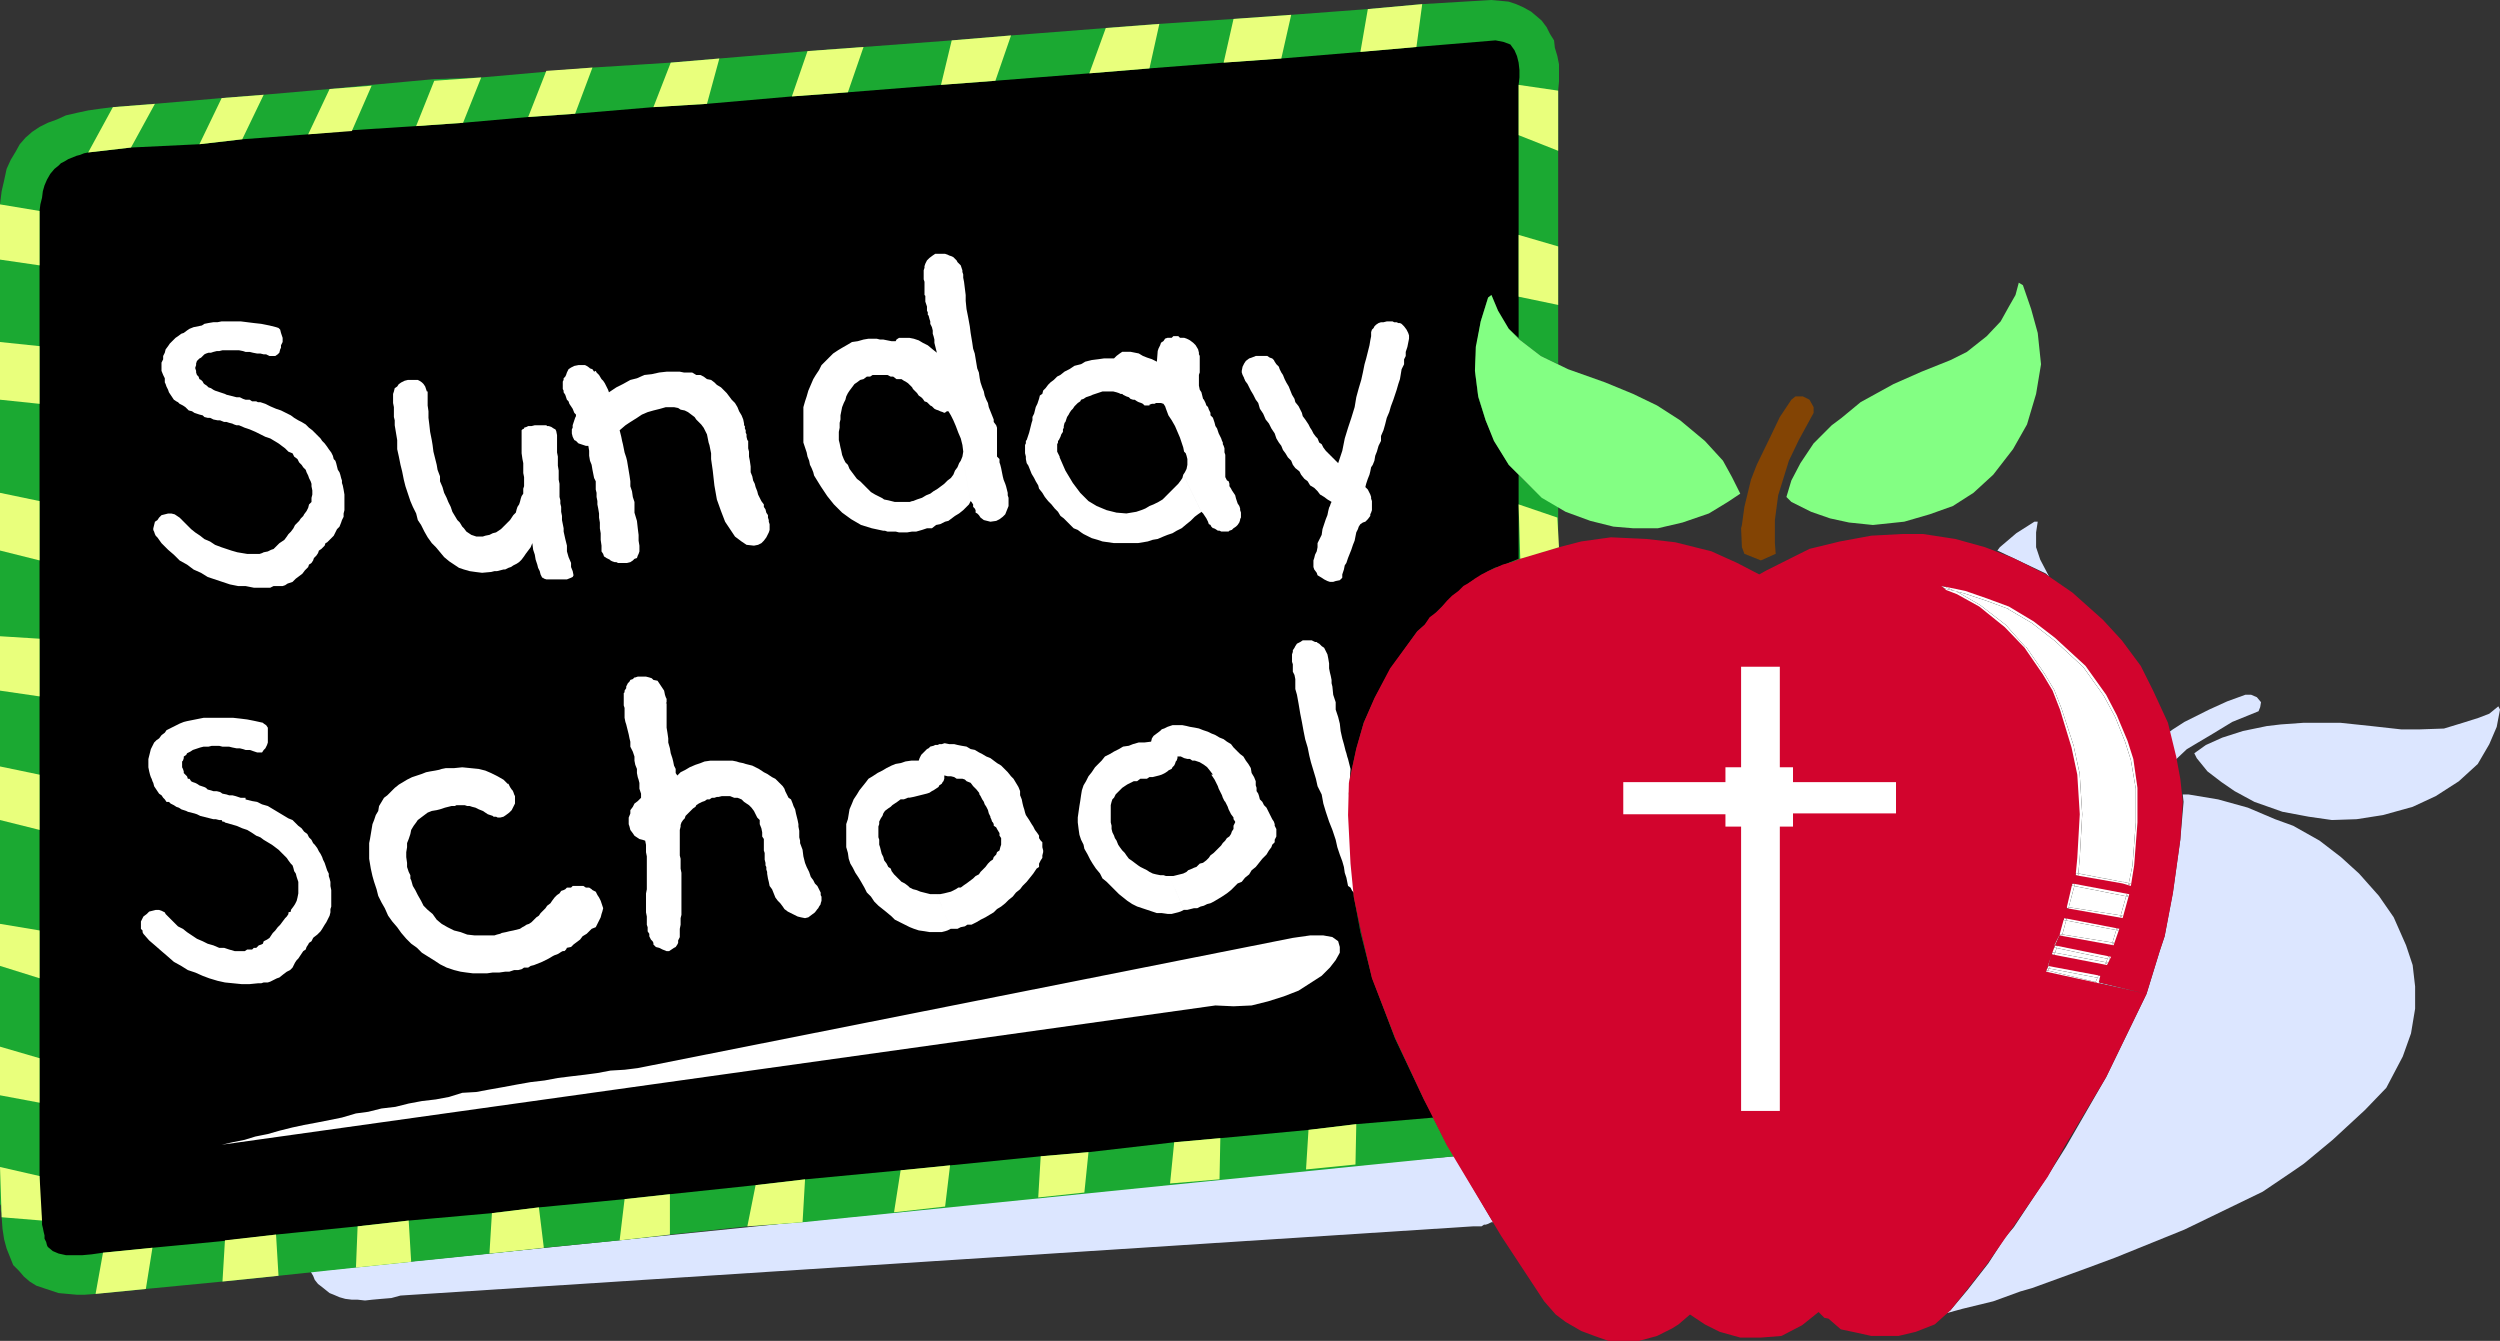
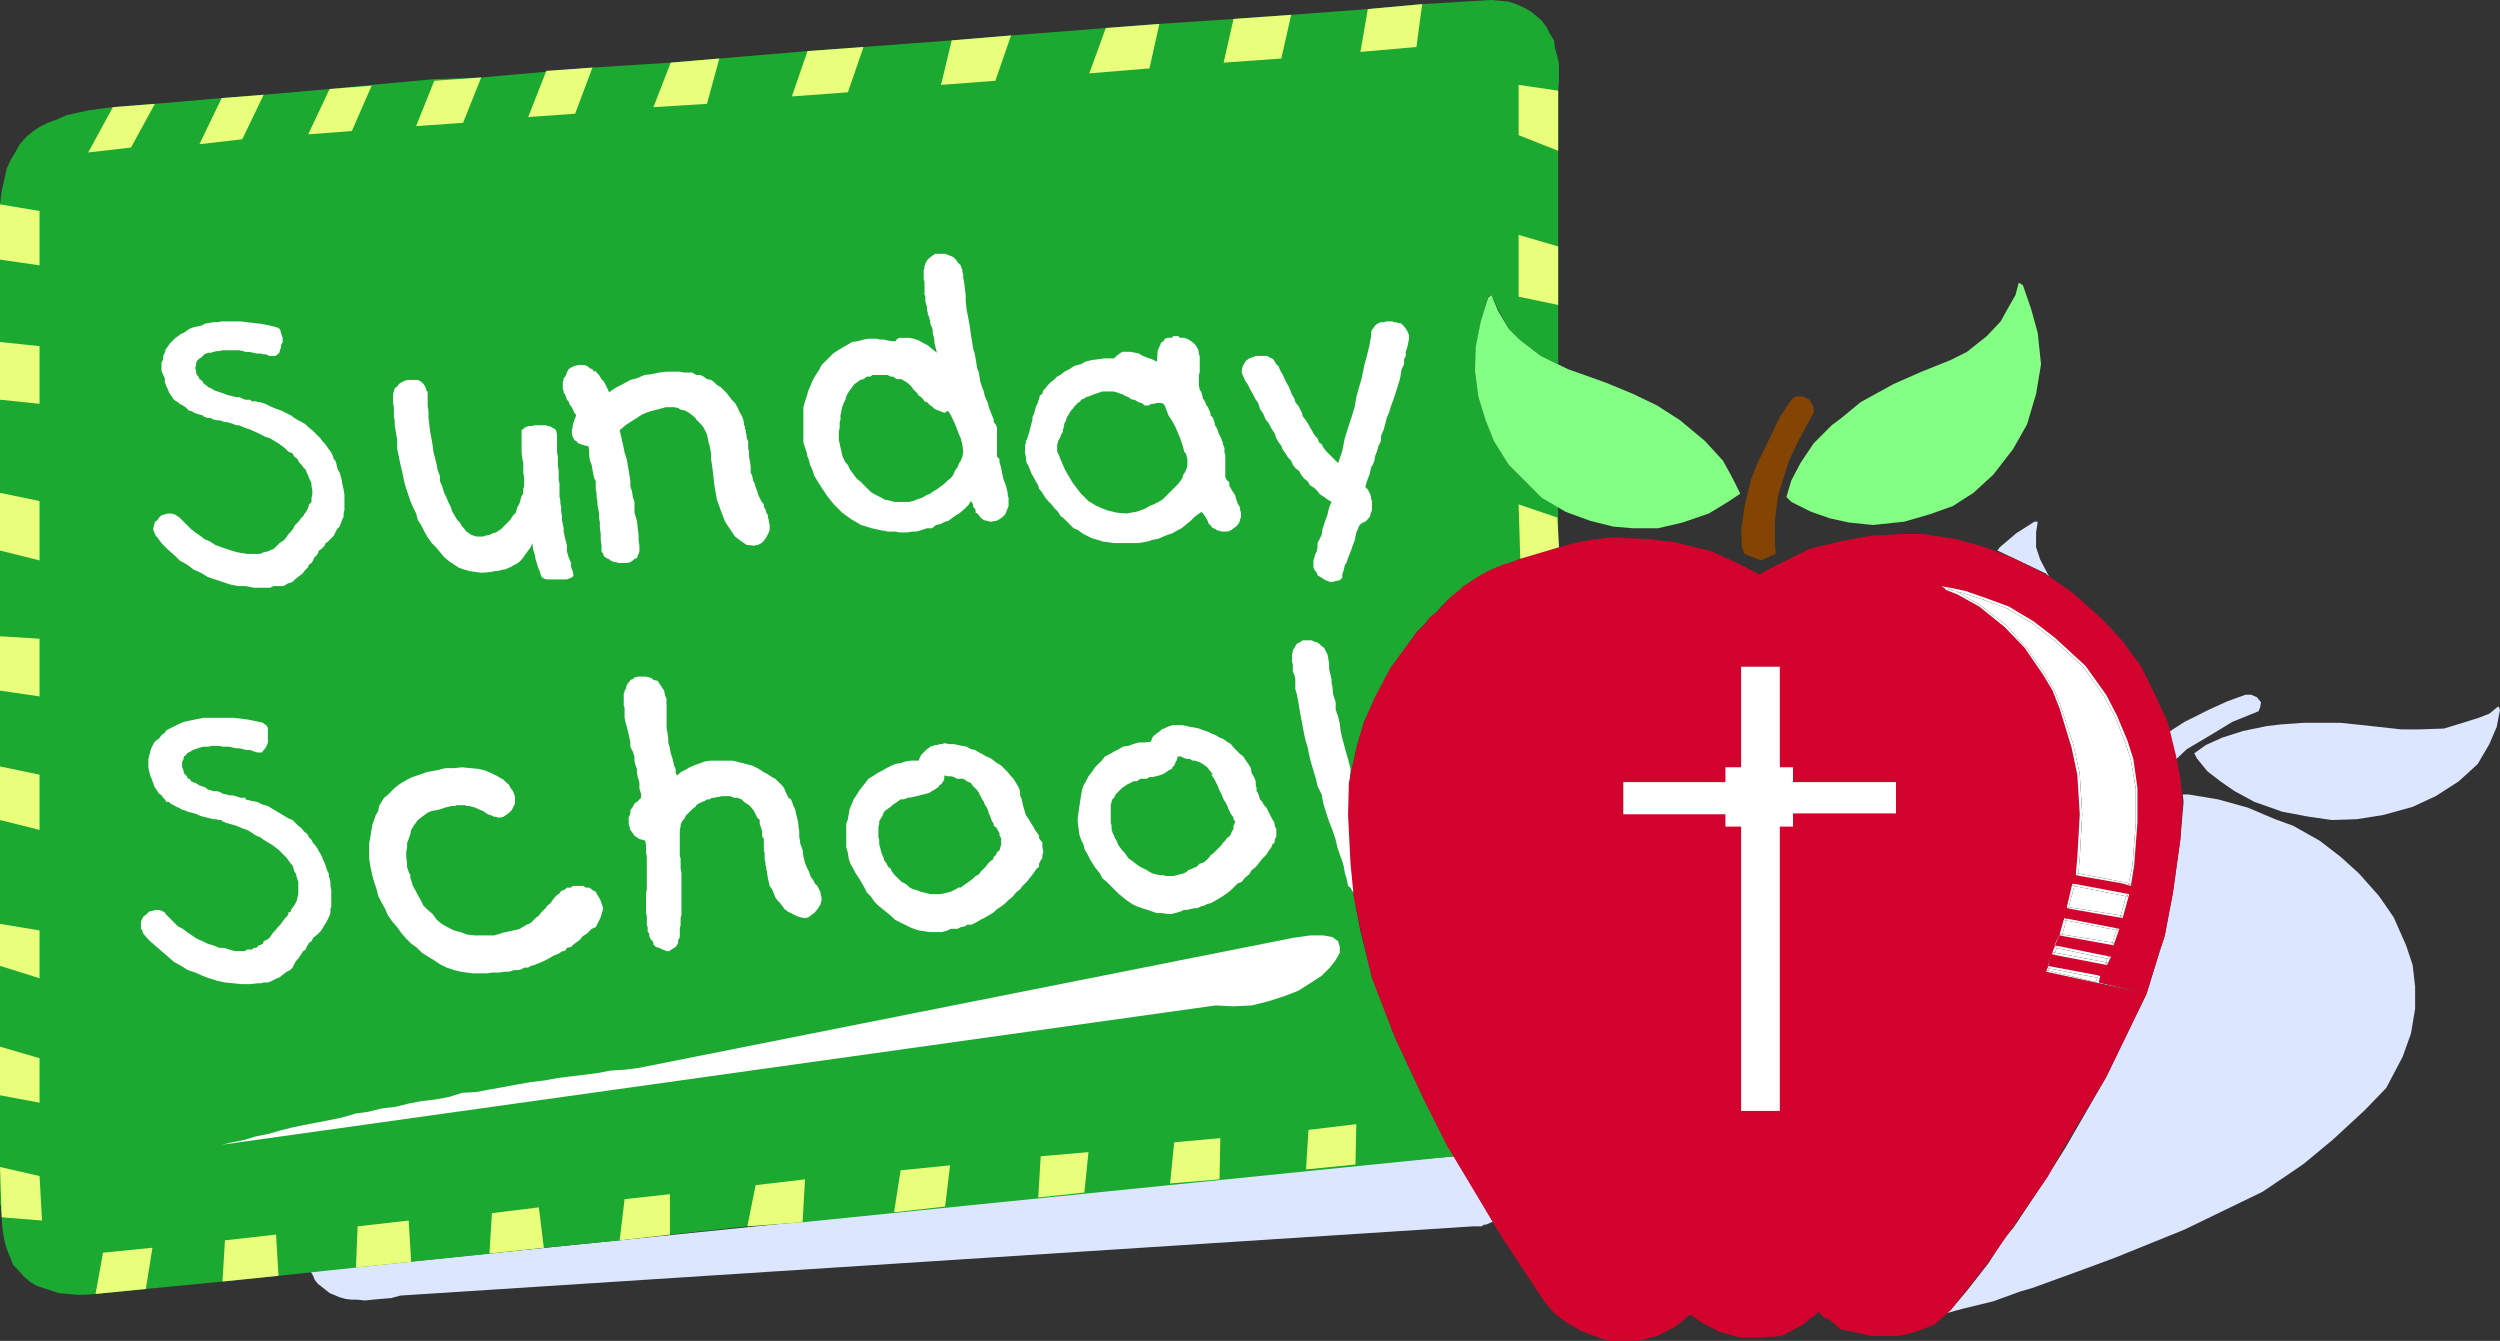
<svg xmlns="http://www.w3.org/2000/svg" xmlns:ns1="http://sodipodi.sourceforge.net/DTD/sodipodi-0.dtd" xmlns:ns2="http://www.inkscape.org/namespaces/inkscape" version="1.0" width="129.724mm" height="69.578mm" id="svg62" ns1:docname="Sunday School 3.wmf">
  <rect width="100%" height="100%" fill="#333333" stroke="none" />
  <ns1:namedview id="namedview62" pagecolor="#ffffff" bordercolor="#000000" borderopacity="0.25" ns2:showpageshadow="2" ns2:pageopacity="0.0" ns2:pagecheckerboard="0" ns2:deskcolor="#d1d1d1" ns2:document-units="mm" />
  <defs id="defs1">
    <pattern id="WMFhbasepattern" patternUnits="userSpaceOnUse" width="6" height="6" x="0" y="0" />
  </defs>
  <path style="fill:#dce6ff;fill-opacity:1;fill-rule:evenodd;stroke:none" d="m 292.819,239.696 -7.595,-12.93 -19.392,1.616 -9.696,0.97 -16.968,1.94 -9.696,0.808 -16.806,1.778 -9.05,0.97 -18.261,1.778 -10.019,1.131 -114.413,11.637 0.485,0.808 0.323,0.808 0.646,0.808 0.646,0.485 0.808,0.647 0.808,0.647 0.808,0.323 1.131,0.485 1.131,0.323 1.293,0.162 h 1.131 l 1.454,0.162 1.454,-0.162 1.778,-0.162 1.939,-0.162 1.778,-0.485 210.403,-13.577 h 0.485 0.485 0.646 l 0.485,-0.323 h 0.323 l 0.485,-0.162 0.646,-0.323 z" id="path1" />
  <path style="fill:#dce6ff;fill-opacity:1;fill-rule:evenodd;stroke:none" d="m 381.376,257.637 1.131,-0.647 3.394,-4.041 4.04,-5.172 3.232,-5.011 1.778,-2.101 6.626,-10.021 3.555,-5.657 7.918,-13.738 7.918,-16.325 -9.373,-2.101 -10.342,-2.263 0.323,-0.808 0.808,-2.586 0.646,-1.778 0.808,-1.778 1.293,-3.556 0.485,-1.94 0.97,-4.849 0.485,-1.616 0.323,-3.556 0.485,-8.405 -0.485,-7.758 -1.131,-5.495 -0.646,-2.101 1.454,0.808 5.333,3.717 3.07,3.233 2.909,3.071 h 0.808 v 6.142 l -0.646,8.405 -0.646,3.879 -1.616,-0.323 -9.211,-1.616 10.827,1.94 -10.827,-1.94 -0.485,1.616 11.15,1.94 -1.454,4.849 -10.666,-1.94 -0.485,1.94 10.504,2.101 -1.131,3.233 -10.666,-1.94 -0.97,1.94 11.15,2.263 -0.808,1.616 -10.827,-2.101 -0.808,2.263 10.342,1.94 -0.323,1.293 9.373,2.263 2.586,-8.405 0.97,-2.909 1.616,-8.566 1.454,-10.344 0.646,-7.435 -0.162,-1.455 h 1.131 l 5.818,0.97 5.818,1.616 5.333,2.263 3.555,1.293 5.171,2.909 4.202,3.233 3.555,3.233 3.878,4.364 2.909,4.202 2.424,5.495 1.293,3.879 0.485,4.202 v 4.364 l -0.808,4.849 -1.616,4.526 -1.616,3.071 -1.616,3.071 -4.202,4.364 -6.302,5.819 -5.656,4.687 -2.101,1.455 -5.979,4.041 -15.352,7.435 -13.574,5.495 -5.656,2.101 -10.666,3.879 -2.262,0.647 -5.333,1.94 -5.979,1.455 z" id="path2" />
  <path style="fill:#dce6ff;fill-opacity:1;fill-rule:evenodd;stroke:none" d="m 430.34,147.729 2.262,-1.616 3.232,-1.455 4.04,-1.293 4.686,-0.97 2.747,-0.323 4.525,-0.323 h 7.11 l 6.141,0.647 5.818,0.647 h 3.717 l 4.686,-0.162 3.717,-1.131 3.07,-0.97 2.101,-0.808 1.778,-1.455 0.323,0.647 -0.646,3.394 -1.454,3.394 -2.262,3.879 -3.717,3.394 -4.525,2.909 -4.525,2.101 -5.818,1.616 -5.171,0.808 -4.848,0.162 -4.525,-0.647 -5.171,-0.97 -5.494,-1.94 -3.878,-2.101 -2.586,-1.778 -2.747,-2.101 -2.101,-2.586 z" id="path3" />
  <path style="fill:#dce6ff;fill-opacity:1;fill-rule:evenodd;stroke:none" d="m 423.876,152.416 -0.97,1.293 -3.07,-0.162 -2.101,-2.101 0.323,-0.808 1.454,-2.263 0.646,-0.485 1.939,-1.94 4.04,-2.909 2.262,-1.455 4.848,-2.424 3.555,-1.616 3.555,-1.293 h 1.131 l 1.131,0.485 0.808,0.97 -0.162,0.97 -0.323,0.808 -5.171,2.101 -3.717,2.263 -5.171,3.071 -2.747,2.586 z" id="path4" />
  <path style="fill:#dce6ff;fill-opacity:1;fill-rule:evenodd;stroke:none" d="m 400.121,131.404 -2.909,-4.364 -4.04,-4.202 -5.01,-3.879 -1.616,-0.97 v -1.131 l 0.323,-0.647 2.747,0.97 4.363,1.778 4.848,2.909 4.202,3.233 5.979,5.334 0.646,0.97 z" id="path5" />
  <path style="fill:#dce6ff;fill-opacity:1;fill-rule:evenodd;stroke:none" d="m 401.899,113.14 -0.646,-0.647 -6.464,-3.071 -3.07,-1.455 0.485,-0.647 3.232,-2.748 3.555,-2.263 h 0.646 l -0.323,2.101 v 2.909 l 0.808,2.424 z" id="path6" />
  <path style="fill:#dce6ff;fill-opacity:1;fill-rule:evenodd;stroke:none" d="m 400.121,131.404 0.485,0.808 2.101,3.233 1.454,3.717 0.97,2.586 0.485,0.323 4.525,1.455 5.494,0.647 h 1.293 l -1.778,-3.879 -2.101,-4.041 -3.394,-4.849 z" id="path7" />
  <path style="fill:#1ba932;fill-opacity:1;fill-rule:evenodd;stroke:none" d="m 292.496,57.863 -0.646,0.323 -1.454,4.849 -0.808,5.01 -0.323,4.687 0.646,5.01 1.454,4.526 1.778,4.202 2.747,4.687 3.717,3.717 2.909,2.748 3.07,1.616 v 3.233 4.849 l -4.363,1.293 h -0.485 l -0.485,0.162 -0.162,0.162 h -0.485 l -0.323,0.162 -0.485,0.323 h -0.323 l -0.323,0.162 -1.616,0.647 -1.616,0.647 -1.616,0.485 -1.454,0.647 -1.131,0.808 -1.293,0.647 -1.293,0.808 -0.808,0.647 -1.293,0.97 -1.131,0.97 -1.131,0.97 -0.97,0.97 -1.131,1.293 -1.131,0.97 -1.131,1.293 -1.454,1.455 -5.171,7.273 -3.07,5.819 -2.262,4.849 -1.454,5.01 -1.454,6.788 -0.162,6.465 0.485,9.374 0.646,6.465 1.293,6.788 2.262,9.051 4.525,11.799 5.656,12.122 4.525,8.89 1.454,2.263 -127.825,12.93 -10.827,0.808 -15.19,1.616 -9.858,1.131 -14.867,1.455 -10.342,1.131 -15.675,1.616 -10.827,1.131 -15.19,1.616 -10.989,1.131 -15.029,1.455 -9.858,0.97 -2.101,0.162 h -1.616 l -1.778,-0.162 -1.778,-0.162 -1.454,-0.485 -1.454,-0.485 -1.454,-0.485 -1.293,-0.808 -1.131,-0.97 -0.97,-1.131 -1.131,-1.131 -0.646,-1.616 -0.646,-1.616 -0.485,-1.778 -0.323,-2.101 -0.162,-2.263 v -0.323 -0.485 l -0.162,-0.485 v -0.485 -0.485 L 0,236.14 v -0.808 -0.162 -6.304 -14.062 -9.536 -15.84 -8.243 V 160.821 150.315 135.445 124.778 107.968 96.654 78.39 67.076 50.913 40.084 l 0.323,-2.586 0.485,-2.101 0.485,-2.263 0.808,-1.778 0.97,-1.616 0.808,-1.455 1.131,-1.293 1.293,-1.131 1.454,-0.97 1.616,-0.808 1.778,-0.647 1.778,-0.808 2.101,-0.485 2.262,-0.485 2.262,-0.323 2.586,-0.323 8.242,-0.647 13.09,-1.131 8.242,-0.647 12.928,-1.131 8.242,-0.808 12.282,-1.131 9.211,-0.323 12.766,-1.131 9.05,-0.808 15.352,-0.97 9.534,-0.808 17.291,-1.455 L 169.357,9.213 186.648,7.92 198.283,6.95 216.867,5.495 227.371,4.687 241.915,3.717 253.227,2.909 268.256,1.778 278.921,0.808 292.496,0 l 1.778,0.162 1.616,0.162 1.454,0.485 1.454,0.647 1.454,0.808 0.97,0.808 1.131,0.97 0.97,1.293 0.646,1.293 0.808,1.293 0.162,1.455 0.485,1.616 0.323,1.616 v 1.778 1.616 l -0.162,1.778 V 29.578 48.165 59.803 71.44 l -3.394,-1.616 -4.202,-3.233 -2.101,-2.101 -2.101,-3.879 z" id="path8" />
-   <path style="fill:#000000;fill-opacity:1;fill-rule:evenodd;stroke:none" d="m 292.496,57.863 -0.646,0.485 -1.454,4.687 -0.808,4.849 -0.323,4.849 0.646,5.172 1.454,4.526 1.778,4.041 2.747,4.687 1.939,1.94 v 5.819 6.142 4.526 l -1.616,0.647 -1.454,0.647 -1.616,0.485 -1.293,0.647 -1.293,0.808 -1.293,0.808 -1.131,0.647 -0.97,0.97 -1.131,0.808 -1.131,0.808 -1.131,1.131 -0.97,0.97 -1.131,1.131 -1.131,1.131 -1.131,1.293 -1.454,1.293 -5.171,7.273 -3.07,5.657 -2.262,5.011 -1.454,5.172 -1.454,6.627 -0.162,6.304 0.485,9.536 0.646,6.465 1.293,6.95 2.262,8.89 4.525,11.961 5.656,11.961 1.939,3.556 -15.19,1.293 -9.373,1.131 -17.291,1.616 -9.05,0.808 -16.806,1.94 -9.373,0.808 -17.776,1.778 -9.696,0.97 -18.746,1.778 -9.696,1.131 -16.806,1.778 -8.888,0.97 -16.806,1.616 -9.211,1.131 -16.322,1.455 -10.019,1.131 -15.998,1.616 -10.666,1.293 -13.574,1.293 -9.696,0.97 -1.131,0.162 -1.131,0.162 -1.778,0.162 h -1.454 -1.778 l -1.454,-0.323 -1.131,-0.485 -0.97,-0.808 -0.162,-0.323 -0.162,-0.647 -0.323,-0.647 v -0.647 l -0.162,-0.647 -0.162,-0.808 -0.162,-0.647 v -0.808 L 8.08,239.049 V 238.403 L 7.918,237.918 v -0.485 -0.485 l -0.162,-0.485 v -0.323 -0.485 -5.01 -14.385 -8.728 -15.678 -9.374 V 162.76 151.931 136.576 125.262 109.908 98.27 79.198 67.884 52.045 41.377 l 0.162,-1.293 0.323,-1.293 0.162,-1.293 0.323,-1.131 0.485,-1.131 0.646,-1.131 0.808,-0.97 0.808,-0.647 0.485,-0.485 0.646,-0.323 0.808,-0.485 0.808,-0.323 0.808,-0.323 0.646,-0.162 0.808,-0.323 0.808,-0.162 8.403,-0.97 13.413,-0.647 8.403,-0.97 12.928,-0.97 8.565,-0.808 12.605,-0.808 9.211,-0.647 12.766,-1.131 9.211,-0.647 15.352,-1.293 10.504,-0.647 16.645,-1.455 10.989,-0.808 18.261,-1.455 10.666,-0.808 18.422,-1.455 11.797,-0.97 14.544,-1.131 11.312,-0.808 15.514,-1.293 10.989,-0.97 15.514,-1.293 1.616,0.323 1.293,0.485 0.808,1.131 0.485,1.131 0.323,1.293 0.162,1.455 v 1.455 l -0.162,1.455 v 9.859 19.557 12.122 8.081 l -1.939,-1.778 -2.101,-3.556 z" id="path9" />
  <path style="fill:#e9ff7c;fill-opacity:1;fill-rule:evenodd;stroke:none" d="m 22.139,21.012 8.242,-0.647 -4.686,8.566 -8.403,0.97 z" id="path10" />
  <path style="fill:#e9ff7c;fill-opacity:1;fill-rule:evenodd;stroke:none" d="m 43.47,19.234 8.242,-0.647 -4.202,8.728 -8.403,0.97 z" id="path11" />
  <path style="fill:#e9ff7c;fill-opacity:1;fill-rule:evenodd;stroke:none" d="m 64.64,17.456 8.242,-0.647 -3.878,8.89 -8.565,0.647 z" id="path12" />
  <path style="fill:#e9ff7c;fill-opacity:1;fill-rule:evenodd;stroke:none" d="m 85.163,15.84 9.211,-0.647 -3.555,8.89 -9.211,0.647 z" id="path13" />
  <path style="fill:#e9ff7c;fill-opacity:1;fill-rule:evenodd;stroke:none" d="m 107.141,13.9 9.05,-0.647 -3.394,9.051 -9.211,0.647 z" id="path14" />
  <path style="fill:#e9ff7c;fill-opacity:1;fill-rule:evenodd;stroke:none" d="m 131.542,12.284 9.534,-0.808 -2.424,8.89 -10.504,0.647 z" id="path15" />
  <path style="fill:#e9ff7c;fill-opacity:1;fill-rule:evenodd;stroke:none" d="m 158.368,10.021 10.989,-0.808 -3.07,8.89 -10.989,0.808 z" id="path16" />
  <path style="fill:#e9ff7c;fill-opacity:1;fill-rule:evenodd;stroke:none" d="m 186.648,7.92 11.635,-0.97 -3.07,8.89 -10.666,0.808 z" id="path17" />
  <path style="fill:#e9ff7c;fill-opacity:1;fill-rule:evenodd;stroke:none" d="m 216.867,5.495 10.504,-0.808 -1.939,8.728 -11.797,0.97 z" id="path18" />
  <path style="fill:#e9ff7c;fill-opacity:1;fill-rule:evenodd;stroke:none" d="M 241.915,3.717 253.227,2.909 251.288,11.476 239.976,12.284 Z" id="path19" />
  <path style="fill:#e9ff7c;fill-opacity:1;fill-rule:evenodd;stroke:none" d="M 268.256,1.778 278.921,0.808 277.79,9.213 266.801,10.183 Z" id="path20" />
  <path style="fill:#ffffff;fill-opacity:1;fill-rule:evenodd;stroke:none" d="m 276.336,66.429 -0.162,0.808 -0.162,0.808 -0.323,0.97 v 0.808 l -0.323,0.647 v 0.97 l -0.485,0.97 -0.162,0.97 -0.162,0.97 -0.323,0.97 -0.323,1.131 -0.323,0.97 -0.323,0.97 -0.485,1.293 -0.323,1.131 -0.485,1.131 -0.323,1.293 -0.323,1.131 -0.485,1.131 v 0.97 l -0.485,0.97 -0.323,1.131 -0.323,0.808 -0.162,0.97 -0.323,0.808 -0.323,0.485 -0.162,0.808 -0.162,0.647 -0.323,0.808 -0.162,0.485 -0.162,0.485 -0.162,0.647 0.323,0.323 0.162,0.162 0.162,0.323 0.162,0.323 0.162,0.323 0.162,0.485 v 0.323 l 0.162,0.485 v 0.162 0.485 0.323 0.485 0.323 l -0.162,0.485 -0.162,0.323 v 0.323 l -0.485,0.647 -0.485,0.485 -0.485,0.162 -0.485,0.323 -0.323,0.485 -0.162,0.485 -0.323,0.647 -0.162,0.808 -0.162,0.808 -0.323,0.808 -0.323,0.97 -0.323,0.808 -0.323,0.808 -0.323,0.97 -0.323,0.485 -0.162,0.808 -0.162,0.485 -0.162,0.485 v 0.323 0.323 l -0.323,0.323 -0.162,0.162 -0.808,0.162 -0.485,0.162 h -0.646 l -0.485,-0.162 -0.646,-0.323 -0.485,-0.323 -0.808,-0.485 -0.162,-0.485 -0.485,-0.647 -0.162,-0.485 v -0.323 0 -0.162 -0.162 -0.162 -0.162 -0.162 -0.162 l 0.162,-0.485 0.162,-0.647 0.323,-0.647 0.162,-0.808 v -0.808 l 0.323,-0.647 0.485,-0.97 0.162,-1.131 0.323,-0.97 0.323,-0.97 0.323,-0.808 0.162,-0.808 0.162,-0.647 0.162,-0.323 0.162,-0.485 0.162,-0.323 -0.808,-0.485 -0.646,-0.485 -0.808,-0.485 -0.485,-0.647 -0.646,-0.647 -0.808,-0.485 -0.485,-0.808 -0.646,-0.485 -0.646,-0.808 -0.323,-0.647 -0.808,-0.647 -0.485,-0.647 -0.323,-0.808 -0.646,-0.647 -0.485,-0.808 -0.485,-0.647 -0.323,-0.808 -0.485,-0.647 -0.485,-0.808 -0.323,-0.97 -0.646,-0.97 -0.485,-0.97 -0.646,-0.808 -0.485,-1.131 -0.646,-0.97 -0.323,-1.131 -0.485,-0.647 -0.485,-0.97 -0.485,-0.808 -0.323,-0.647 -0.323,-0.647 -0.485,-0.647 v -0.162 l -0.162,-0.162 v 0 -0.162 l -0.162,-0.323 v 0 l -0.162,-0.323 -0.162,-0.485 v -0.323 l 0.162,-0.808 0.323,-0.647 0.323,-0.485 0.646,-0.485 0.485,-0.162 0.808,-0.323 h 0.485 0.646 0.485 0.646 l 0.485,0.323 0.485,0.162 0.323,0.323 0.162,0.323 0.323,0.485 0.485,0.485 0.162,0.485 0.323,0.647 0.323,0.485 0.323,0.808 0.323,0.647 0.485,0.808 0.323,0.808 0.323,0.808 0.485,0.808 0.162,0.647 0.646,0.808 0.323,0.647 0.323,0.647 0.162,0.647 0.485,0.647 0.323,0.485 0.323,0.485 0.323,0.647 0.323,0.485 0.323,0.647 0.485,0.647 0.323,0.323 0.323,0.808 0.485,0.323 0.323,0.647 0.485,0.647 0.485,0.485 0.485,0.485 0.485,0.485 0.485,0.485 0.485,0.485 0.808,-2.424 0.485,-2.424 0.646,-2.101 0.646,-1.94 0.646,-2.101 0.323,-1.94 0.485,-1.778 0.485,-1.616 0.323,-1.455 0.323,-1.616 0.323,-1.131 0.323,-1.293 0.323,-1.293 0.162,-0.97 0.162,-0.808 v -0.808 l 0.162,-0.485 0.323,-0.323 0.162,-0.323 0.323,-0.323 0.485,-0.323 0.485,-0.162 h 0.485 l 0.646,-0.162 h 0.323 0.323 0.485 l 0.323,0.162 h 0.485 l 0.323,0.162 h 0.323 l 0.323,0.162 0.485,0.485 0.485,0.647 0.323,0.647 0.162,0.485 v 0.162 0 0.323 0 z" id="path21" />
  <path style="fill:#ffffff;fill-opacity:1;fill-rule:evenodd;stroke:none" d="m 235.613,100.372 -3.555,-7.273 0.323,-0.485 0.323,-0.647 0.162,-0.808 v -0.485 -0.647 l -0.162,-0.647 -0.162,-0.485 -0.323,-0.323 -0.162,-0.808 -0.323,-0.97 -0.323,-0.97 -0.485,-1.131 -0.485,-1.131 -0.646,-1.131 -0.646,-0.97 -0.485,-1.293 -0.162,-0.485 -0.323,-0.485 -0.485,-0.162 h -0.485 -0.162 -0.323 l -0.323,0.162 h -0.162 -0.323 l -0.485,0.162 v 0.162 h -0.485 -0.323 -0.162 l -0.323,-0.323 -0.323,-0.162 -0.485,-0.162 -0.323,-0.162 -0.485,-0.323 h -0.323 l -0.485,-0.162 -0.323,-0.323 -0.485,-0.162 -0.323,-0.162 -0.323,-0.162 -0.162,-0.162 h -0.323 l -0.323,-0.162 -0.485,-0.162 -0.646,-0.162 h -0.646 -0.646 -0.485 -0.323 l -0.485,0.162 -0.485,0.162 -0.485,0.162 -0.485,0.162 -0.323,0.162 -0.485,0.162 -0.485,0.162 -0.485,0.323 -0.485,0.162 -0.162,0.323 -0.485,0.323 -0.323,0.323 -0.323,0.323 -0.323,0.485 -0.323,0.323 -0.323,0.485 -0.162,0.323 -0.323,0.485 -0.162,0.485 -0.162,0.485 -0.162,0.162 -0.162,0.647 v 0.323 l -0.162,0.323 v 0.485 l -0.323,0.485 -0.162,0.485 -0.323,0.647 -0.162,0.162 v 0.323 l -0.162,0.323 v 0.323 0.647 0.485 l 0.162,0.323 0.162,0.323 0.162,0.323 v 0.162 l 1.131,2.586 1.454,2.424 1.454,1.94 1.616,1.616 1.616,0.97 1.939,0.808 1.939,0.485 1.939,0.162 0.97,-0.162 0.97,-0.162 0.97,-0.323 0.808,-0.323 0.808,-0.485 0.808,-0.323 0.97,-0.485 0.808,-0.485 0.646,-0.647 0.646,-0.647 0.646,-0.647 0.646,-0.647 0.485,-0.485 0.485,-0.647 0.323,-0.485 0.162,-0.647 3.555,7.273 -0.162,0.162 -0.485,0.323 -0.646,0.485 -0.808,0.808 -0.808,0.647 -0.97,0.808 -0.97,0.485 -0.808,0.485 -0.97,0.323 -0.808,0.323 -1.131,0.485 -0.97,0.162 -0.97,0.323 -0.97,0.162 -0.97,0.162 h -0.97 -1.293 -1.131 -1.293 l -1.131,-0.162 -1.131,-0.162 -0.97,-0.323 -1.131,-0.323 -0.97,-0.485 -0.646,-0.323 -0.485,-0.323 -0.646,-0.485 -0.808,-0.323 -0.646,-0.647 -0.646,-0.647 -0.646,-0.647 -0.646,-0.485 -0.485,-0.808 -0.646,-0.647 -0.646,-0.808 -0.646,-0.647 -0.646,-0.808 -0.485,-0.808 -0.646,-0.808 -0.162,-0.647 -0.485,-0.808 -0.323,-0.647 -0.485,-0.808 -0.323,-0.808 -0.323,-0.808 -0.323,-0.485 -0.162,-0.808 v -0.485 l -0.162,-0.647 v -0.323 -0.485 -0.323 -0.485 l 0.162,-0.323 v -0.162 -0.323 l 0.162,-0.162 0.162,-0.485 0.162,-0.485 0.162,-0.485 0.162,-0.647 0.162,-0.647 0.162,-0.647 0.162,-0.485 v -0.647 l 0.323,-0.647 0.162,-0.647 0.162,-0.647 0.323,-0.647 0.162,-0.485 0.162,-0.485 0.162,-0.647 0.485,-0.323 0.162,-0.647 0.485,-0.485 0.485,-0.647 0.485,-0.485 0.646,-0.485 0.646,-0.647 0.646,-0.323 0.808,-0.647 0.97,-0.485 0.97,-0.647 1.293,-0.323 0.808,-0.485 1.293,-0.323 1.293,-0.162 1.131,-0.162 h 1.939 l 0.485,-0.485 0.646,-0.485 0.485,-0.323 h 0.485 0.485 0.646 l 0.808,0.162 0.808,0.162 0.808,0.485 0.808,0.323 0.97,0.323 0.97,0.485 0.162,-2.101 0.162,-0.485 0.323,-0.647 0.162,-0.485 0.485,-0.323 0.323,-0.485 0.485,-0.162 h 0.808 l 0.323,-0.323 h 0.485 0.485 l 0.323,0.323 h 0.485 0.323 l 0.485,0.162 0.323,0.162 0.323,0.162 0.646,0.485 0.485,0.485 0.485,0.808 0.162,0.647 v 0.323 l 0.162,0.323 v 0.323 0.323 0.485 0.485 0.485 0.485 0.647 l -0.162,0.485 v 0.323 0.485 0.323 0.485 0.162 0.323 l 0.162,0.808 0.323,0.485 0.162,0.647 0.162,0.647 0.162,0.162 0.162,0.323 0.162,0.323 0.162,0.485 0.323,0.323 0.162,0.485 0.323,0.647 v 0.485 l 0.485,0.485 0.162,0.485 0.162,0.485 0.162,0.647 0.323,0.485 0.162,0.485 0.162,0.485 0.162,0.323 0.162,0.323 0.162,0.323 0.162,0.485 0.162,0.323 v 0.323 l 0.162,0.323 0.162,0.485 v 0.485 0.323 l 0.162,0.485 v 0.485 0.647 0.808 0.647 0.808 0.97 l 0.162,0.323 0.162,0.323 0.323,0.162 0.162,0.485 v 0.485 l 0.323,0.485 0.162,0.323 0.323,0.485 0.323,0.485 0.162,0.647 0.162,0.485 0.162,0.485 0.323,0.485 0.162,0.485 v 0.323 l 0.162,0.485 v 0.647 0.323 l -0.162,0.323 v 0.162 l -0.162,0.485 -0.323,0.485 -0.323,0.323 -0.485,0.323 -0.323,0.323 -0.485,0.162 -0.162,0.162 h -0.485 -0.485 -0.485 l -0.323,-0.162 h -0.323 l -0.485,-0.323 -0.323,-0.162 h -0.162 l -0.323,-0.323 -0.162,-0.323 -0.323,-0.162 -0.162,-0.485 -0.162,-0.323 -0.162,-0.323 -0.323,-0.485 -0.323,-0.485 z" id="path22" />
  <path style="fill:#ffffff;fill-opacity:1;fill-rule:evenodd;stroke:none" d="m 190.365,98.27 -1.616,-8.728 0.162,-0.97 -0.162,-1.293 -0.323,-1.293 -0.485,-1.131 -0.485,-1.293 -0.485,-1.131 -0.485,-0.97 -0.485,-0.808 h -0.162 -0.162 l -0.162,0.162 -0.323,0.162 -0.323,-0.162 -0.485,-0.162 -0.323,-0.162 -0.485,-0.162 -0.323,-0.162 -0.162,-0.162 -0.323,-0.323 -0.323,-0.162 -0.323,-0.323 -0.323,-0.323 -0.485,-0.162 -0.323,-0.485 -0.323,-0.323 -0.485,-0.323 -0.323,-0.485 -0.323,-0.323 -0.485,-0.485 -0.162,-0.323 -0.485,-0.485 -0.323,-0.323 -0.485,-0.323 -0.323,-0.162 -0.485,-0.323 h -0.323 -0.646 l -0.646,-0.485 h -0.485 l -0.646,-0.323 h -0.646 -0.485 -0.485 -0.485 -0.808 l -0.485,0.323 h -0.646 l -0.646,0.485 -0.646,0.162 -0.646,0.485 -0.485,0.323 -0.485,0.647 -0.485,0.647 -0.323,0.485 -0.323,0.647 -0.162,0.647 -0.323,0.647 -0.323,0.808 -0.162,0.808 -0.162,0.808 v 0.808 l -0.162,0.647 v 0.97 l -0.162,0.808 v 0.808 0.808 l 0.162,0.647 0.162,0.808 0.162,0.647 0.162,0.808 0.323,0.808 0.323,0.647 0.485,0.485 0.323,0.808 0.485,0.647 0.485,0.647 0.485,0.647 0.646,0.485 0.485,0.485 0.646,0.647 0.485,0.485 0.485,0.485 0.808,0.485 0.646,0.323 0.646,0.323 0.485,0.323 0.808,0.162 0.646,0.162 0.646,0.162 h 0.485 0.808 0.646 0.323 0.646 L 178.891,98.27 h 0.162 l 0.808,-0.323 0.97,-0.323 0.808,-0.485 0.808,-0.323 0.646,-0.485 0.808,-0.485 0.646,-0.485 0.646,-0.485 0.646,-0.647 0.646,-0.485 0.485,-0.647 0.323,-0.808 0.485,-0.647 0.323,-0.808 0.323,-0.485 0.323,-0.808 1.616,8.728 -0.323,0.647 -0.485,0.485 -0.646,0.647 -0.808,0.647 -0.808,0.485 -0.646,0.485 -0.646,0.485 -0.646,0.162 -0.97,0.485 -0.808,0.162 -0.808,0.647 h -0.97 l -0.97,0.323 -1.131,0.323 h -0.808 l -0.97,0.162 h -0.808 -0.808 l -0.646,-0.162 h -0.485 -0.485 -0.646 l -0.485,-0.162 h -0.323 l -2.262,-0.485 -2.101,-0.647 -1.939,-1.131 -1.778,-1.293 -1.616,-1.616 -1.293,-1.616 -1.293,-1.94 -1.293,-2.101 -0.162,-0.647 -0.323,-0.808 -0.323,-0.647 -0.162,-0.808 -0.323,-0.808 -0.162,-0.808 -0.323,-0.97 -0.323,-0.97 V 85.663 84.532 83.401 82.269 81.138 79.845 l 0.323,-1.131 0.323,-0.97 0.323,-1.131 0.485,-1.131 0.485,-1.131 0.485,-0.808 0.646,-0.97 0.485,-0.97 0.808,-0.808 0.646,-0.647 0.808,-0.808 0.97,-0.647 0.808,-0.485 1.131,-0.647 0.808,-0.485 1.131,-0.162 1.131,-0.323 0.97,-0.162 h 0.485 0.485 0.646 l 0.646,0.162 h 0.646 l 0.808,0.162 0.808,0.162 h 0.808 l 0.162,-0.323 0.485,-0.323 h 0.485 0.323 0.646 0.646 l 0.808,0.162 0.97,0.323 0.808,0.485 0.97,0.485 0.97,0.808 0.808,0.647 -0.162,-0.647 -0.162,-0.647 -0.162,-0.647 v -0.647 l -0.162,-0.647 -0.162,-0.485 v -0.647 l -0.162,-0.647 -0.323,-0.647 v -0.485 l -0.162,-0.485 -0.162,-0.647 -0.162,-0.162 v -0.485 l -0.162,-0.323 v -0.485 -0.323 l -0.162,-0.485 -0.162,-0.485 v -0.323 -0.323 -0.485 l -0.162,-0.162 v -0.485 0 -0.323 -0.485 -0.485 -0.323 -0.485 l -0.162,-0.485 v -0.485 -0.485 -0.485 -0.323 l 0.162,-0.485 V 52.206 l 0.162,-0.485 0.162,-0.323 0.162,-0.323 0.485,-0.485 0.646,-0.485 0.485,-0.323 h 0.646 0.485 0.323 0.485 l 0.485,0.162 0.323,0.162 0.485,0.162 0.323,0.162 0.323,0.323 0.323,0.323 0.162,0.323 0.323,0.323 0.323,0.323 0.162,0.485 0.162,0.485 v 0.323 l 0.162,0.485 v 0.647 l 0.162,0.808 0.162,1.293 0.162,1.293 v 1.131 l 0.162,1.616 0.323,1.616 0.323,1.778 0.162,1.293 0.162,0.97 0.162,0.97 0.162,1.131 0.323,0.97 0.162,0.97 0.162,0.97 0.162,0.97 0.323,0.808 0.162,1.131 0.162,0.808 0.323,0.97 0.323,0.808 0.162,0.808 0.323,0.808 0.323,0.647 0.162,0.808 0.323,0.808 0.323,0.808 0.323,0.808 v 0.485 l 0.485,0.647 0.162,0.485 v 0.485 0.485 0.485 0.485 0.485 0.485 0.485 0.647 0.485 0.323 0.485 0.323 l 0.485,0.485 v 0.647 l 0.162,0.485 0.162,0.647 0.162,0.808 0.162,0.808 0.162,0.647 0.323,0.808 0.162,0.485 0.162,0.647 0.162,0.647 v 0.485 l 0.162,0.485 v 0.808 0.808 l -0.323,0.808 -0.323,0.808 -0.485,0.485 -0.646,0.485 -0.646,0.323 -1.131,0.162 -0.646,-0.162 -0.646,-0.162 -0.646,-0.485 -0.323,-0.485 -0.323,-0.323 -0.323,-0.162 v -0.485 l -0.162,-0.323 -0.323,-0.323 v -0.485 l -0.323,-0.485 z" id="path23" />
  <path style="fill:#ffffff;fill-opacity:1;fill-rule:evenodd;stroke:none" d="m 116.837,72.733 0.162,0.323 0.485,0.485 0.485,0.808 0.323,0.323 0.323,0.485 0.323,0.647 0.323,0.647 0.162,0.485 1.454,-0.97 1.293,-0.647 1.454,-0.808 1.293,-0.323 1.454,-0.647 1.454,-0.162 1.454,-0.323 1.454,-0.162 h 0.808 0.97 0.808 l 0.808,0.162 h 0.808 0.808 l 0.808,0.485 h 0.808 l 0.646,0.323 0.646,0.485 0.808,0.162 0.646,0.485 0.485,0.485 0.808,0.485 0.485,0.485 0.646,0.647 0.485,0.647 0.485,0.647 0.646,0.647 0.485,0.808 0.323,0.808 0.485,0.808 0.323,0.808 0.162,0.808 v 0.323 l 0.162,0.162 v 0.485 l 0.162,0.323 v 0.485 l 0.162,0.323 v 0.485 l 0.162,0.647 0.162,0.162 v 0.647 0.808 l 0.162,0.647 v 0.97 l 0.162,0.808 0.162,1.131 v 1.131 l 0.323,0.808 0.162,0.808 0.323,0.647 0.162,0.647 0.323,0.808 0.162,0.647 0.323,0.647 0.323,0.647 0.485,0.647 v 0.485 l 0.323,0.485 0.162,0.647 0.323,0.485 v 0.485 l 0.162,0.485 v 0.323 l 0.162,0.485 v 0.162 0.647 0.323 l -0.162,0.485 -0.162,0.323 -0.162,0.323 -0.162,0.323 -0.485,0.647 -0.485,0.485 -0.646,0.323 -0.808,0.162 -1.454,-0.162 -0.97,-0.647 -1.293,-0.97 -0.97,-1.455 -0.97,-1.455 -0.808,-2.101 -0.808,-2.263 -0.485,-2.748 -0.162,-1.455 -0.162,-1.455 -0.162,-1.131 -0.162,-1.131 v -1.131 l -0.162,-0.808 -0.162,-0.808 -0.162,-0.485 -0.162,-0.808 -0.162,-0.808 -0.323,-0.647 -0.323,-0.647 -0.485,-0.647 -0.485,-0.485 -0.485,-0.485 -0.323,-0.485 -0.646,-0.485 -0.646,-0.485 -0.646,-0.323 -0.808,-0.162 -0.485,-0.323 -0.808,-0.162 h -0.808 -0.808 l -1.131,0.323 -1.293,0.323 -1.131,0.323 -1.131,0.485 -0.97,0.647 -1.293,0.808 -0.97,0.647 -1.131,0.97 0.162,0.647 0.162,0.647 0.162,0.808 0.162,0.647 0.162,0.808 0.162,0.808 0.323,0.97 0.162,0.647 0.162,0.97 0.162,0.97 0.162,0.97 0.162,1.131 v 0.97 l 0.323,0.97 0.162,1.131 0.323,0.97 v 2.101 l 0.485,1.616 0.162,1.455 0.162,1.293 v 1.131 l 0.162,0.97 v 0.647 0.485 l -0.162,0.485 -0.162,0.323 -0.162,0.485 -0.485,0.162 -0.323,0.323 -0.485,0.323 -0.646,0.162 h -0.646 -0.323 -0.485 -0.323 l -0.323,-0.162 h -0.323 l -0.485,-0.162 -0.323,-0.162 -0.162,-0.162 -0.646,-0.323 -0.485,-0.323 -0.162,-0.485 -0.323,-0.485 v -1.131 l -0.162,-1.131 v -1.293 l -0.162,-0.97 v -1.131 l -0.162,-0.97 v -0.808 l -0.162,-0.97 -0.162,-0.808 V 98.27 l -0.162,-0.808 V 96.654 l -0.162,-0.647 v -0.647 -0.485 -0.485 l -0.323,-0.647 -0.162,-0.808 -0.162,-0.808 -0.162,-0.97 -0.323,-0.808 -0.162,-0.97 v -0.97 l -0.162,-0.97 h -0.485 l -0.485,-0.162 -0.485,-0.162 -0.485,-0.162 -0.485,-0.485 -0.323,-0.162 -0.323,-0.647 -0.162,-0.647 v -0.323 -0.485 l 0.162,-0.323 v -0.485 l 0.162,-0.485 0.162,-0.485 0.162,-0.485 0.162,-0.323 V 81.299 l -0.323,-0.323 -0.323,-0.808 -0.646,-0.97 -0.162,-0.485 -0.323,-0.323 -0.162,-0.485 -0.162,-0.485 -0.323,-0.485 v -0.323 l -0.162,-0.323 V 75.966 75.642 75.157 74.834 l 0.162,-0.323 v -0.323 l 0.323,-0.323 0.162,-0.323 0.162,-0.485 0.323,-0.647 0.485,-0.323 0.646,-0.323 0.808,-0.162 h 0.485 0.323 0.485 l 0.323,0.162 0.485,0.323 0.162,0.162 0.485,0.162 0.323,0.485 z" id="path24" />
  <path style="fill:#ffffff;fill-opacity:1;fill-rule:evenodd;stroke:none" d="m 83.87,76.774 v 0.808 0.808 1.131 l 0.162,1.131 v 1.293 l 0.162,1.293 0.162,1.455 0.323,1.616 0.162,0.97 0.162,1.293 0.323,1.293 0.323,1.293 0.162,0.97 0.485,1.293 v 0.97 l 0.485,1.131 0.323,1.131 0.485,0.97 0.323,0.808 0.485,0.97 0.323,0.97 0.485,0.808 0.485,0.808 0.485,0.485 0.485,0.808 0.323,0.323 0.485,0.647 0.485,0.323 0.485,0.323 0.485,0.162 0.485,0.162 h 0.485 0.808 l 0.485,-0.162 0.808,-0.162 0.646,-0.323 0.646,-0.162 0.485,-0.323 0.485,-0.323 0.485,-0.485 0.323,-0.323 0.485,-0.485 0.485,-0.485 0.323,-0.485 0.323,-0.485 0.485,-0.485 0.162,-0.647 0.162,-0.485 0.323,-0.485 0.162,-0.485 0.162,-0.647 0.162,-0.485 0.323,-0.485 v -0.647 -0.323 l 0.162,-0.485 V 95.199 94.876 94.715 94.23 93.583 l -0.162,-0.808 v -0.97 -0.97 l -0.162,-0.808 -0.162,-1.131 V 87.926 87.118 86.471 85.825 85.178 84.694 84.37 l 0.162,-0.162 0.323,-0.162 v -0.162 l 0.485,-0.162 0.323,-0.162 h 0.646 l 0.646,-0.162 h 0.323 0.485 0.323 0.485 0.323 0.323 l 0.162,0.162 h 0.323 l 0.485,0.162 0.485,0.323 0.323,0.162 0.162,0.323 0.162,0.808 v 0.97 0.647 0.808 0.97 l 0.162,0.808 v 0.808 0.97 l 0.162,0.97 v 0.97 0.808 l 0.162,0.808 v 0.808 0.97 0.808 l 0.162,0.647 v 0.647 l 0.162,0.647 v 0.97 l 0.162,0.808 v 0.808 l 0.162,0.808 0.162,0.808 v 0.647 l 0.323,1.455 0.323,1.293 v 1.131 l 0.323,1.131 0.485,1.131 v 0.808 l 0.323,0.808 0.162,0.808 -0.162,0.323 -0.323,0.162 -0.808,0.323 h -0.97 -0.646 -0.808 -0.646 -0.646 -0.323 l -0.485,-0.162 -0.162,-0.162 h -0.162 l -0.323,-0.647 -0.162,-0.647 -0.323,-0.647 -0.162,-0.647 -0.323,-0.97 -0.162,-0.97 -0.323,-0.97 -0.162,-1.293 -0.323,0.808 -0.485,0.647 -0.485,0.647 -0.323,0.485 -0.485,0.647 -0.485,0.485 -0.485,0.323 -0.646,0.323 -0.485,0.323 -0.485,0.162 -0.646,0.323 h -0.323 l -0.646,0.162 -0.646,0.162 h -0.485 l -0.646,0.162 -1.778,0.162 -1.293,-0.162 -1.131,-0.162 -1.131,-0.323 -0.97,-0.323 -0.97,-0.647 -0.97,-0.647 -0.97,-0.808 -0.808,-0.97 -0.808,-0.97 -0.808,-0.808 -0.808,-1.131 -0.646,-1.131 -0.646,-1.293 -0.646,-0.97 -0.323,-1.293 -0.646,-1.293 -0.485,-1.131 -0.485,-1.455 -0.485,-1.455 -0.323,-1.293 -0.323,-1.616 -0.323,-1.293 -0.323,-1.616 -0.323,-1.455 v -0.97 -0.808 l -0.162,-0.97 -0.162,-0.97 -0.162,-0.97 v -0.97 l -0.162,-0.647 V 80.653 79.845 l -0.162,-0.808 v -0.647 -0.485 -0.323 -0.162 -0.162 l 0.162,-0.485 0.162,-0.647 0.485,-0.323 0.323,-0.485 0.485,-0.323 0.646,-0.323 0.646,-0.162 h 0.646 0.646 0.646 l 0.323,0.162 0.485,0.323 0.323,0.323 0.323,0.485 0.162,0.485 0.162,0.485 z" id="path25" />
  <path style="fill:#ffffff;fill-opacity:1;fill-rule:evenodd;stroke:none" d="m 38.299,72.248 0.162,0.485 v 0.323 l 0.162,0.485 0.323,0.323 0.162,0.485 0.323,0.162 0.323,0.323 0.162,0.323 0.162,0.162 0.485,0.323 0.323,0.323 0.485,0.162 0.485,0.323 0.323,0.162 0.485,0.162 0.485,0.162 0.485,0.162 0.485,0.162 0.323,0.162 0.646,0.162 0.646,0.162 0.646,0.162 h 0.646 l 0.646,0.323 0.485,0.162 h 0.808 l 0.485,0.323 h 0.323 0.485 l 0.323,0.162 h 0.323 0.162 l 0.97,0.323 0.97,0.485 1.131,0.485 0.97,0.323 0.97,0.485 0.97,0.485 0.646,0.485 0.808,0.485 0.646,0.323 0.808,0.485 0.646,0.647 0.646,0.485 0.485,0.485 0.646,0.647 0.485,0.485 0.323,0.485 0.485,0.485 0.485,0.647 0.323,0.485 0.485,0.647 0.323,0.647 0.162,0.647 0.323,0.323 0.162,0.485 0.162,0.647 0.162,0.647 0.323,0.485 0.162,0.485 0.162,0.647 0.162,0.485 v 0.485 l 0.162,0.485 0.162,0.808 0.162,0.97 v 0.808 0.647 0.808 0.808 l -0.162,0.647 v 0.647 l -0.323,0.647 -0.162,0.485 -0.323,0.808 -0.485,0.485 -0.323,0.647 -0.323,0.647 -0.646,0.647 -0.485,0.485 -0.162,0.162 -0.323,0.162 -0.162,0.485 -0.323,0.323 -0.323,0.323 -0.485,0.323 -0.162,0.485 -0.323,0.485 -0.485,0.485 -0.162,0.485 -0.323,0.485 -0.485,0.323 -0.162,0.485 -0.162,0.162 -0.323,0.323 -0.162,0.162 -0.485,0.647 -0.646,0.485 -0.646,0.485 -0.646,0.647 -0.485,0.162 -0.485,0.162 -0.485,0.323 -0.485,0.162 h -0.646 -0.485 -0.646 l -0.646,0.323 h -1.616 -1.616 l -1.616,-0.323 h -1.454 l -1.616,-0.323 -1.454,-0.485 -1.454,-0.485 -1.454,-0.485 -1.293,-0.808 -1.454,-0.647 -1.293,-0.97 -1.454,-0.808 -1.131,-1.131 -1.131,-0.97 -1.293,-1.293 -0.808,-1.131 -0.323,-0.323 -0.162,-0.323 -0.162,-0.485 -0.162,-0.323 v -0.323 l 0.162,-0.647 0.162,-0.647 0.485,-0.323 0.323,-0.485 0.485,-0.485 0.646,-0.162 0.646,-0.162 h 0.646 l 0.646,0.162 0.485,0.323 0.485,0.323 0.808,0.808 0.646,0.647 0.808,0.808 0.808,0.647 0.97,0.647 0.808,0.647 1.131,0.485 0.97,0.647 1.293,0.485 0.97,0.323 0.97,0.323 1.131,0.323 0.97,0.162 0.97,0.162 h 0.97 0.97 0.485 l 0.485,-0.162 0.323,-0.162 0.808,-0.162 0.323,-0.162 0.323,-0.162 0.485,-0.162 0.323,-0.323 0.323,-0.323 0.485,-0.485 0.485,-0.323 0.485,-0.323 0.485,-0.647 0.323,-0.485 0.485,-0.485 0.485,-0.647 0.323,-0.647 0.485,-0.485 0.323,-0.323 0.323,-0.485 0.323,-0.323 0.162,-0.162 0.162,-0.323 0.485,-0.647 0.323,-0.647 0.162,-0.647 0.485,-0.485 v -0.808 l 0.162,-0.647 v -0.808 l -0.162,-0.808 v -0.485 l -0.162,-0.485 -0.323,-0.647 -0.162,-0.485 -0.323,-0.647 -0.162,-0.485 -0.485,-0.485 -0.323,-0.485 -0.485,-0.485 -0.323,-0.647 -0.646,-0.485 -0.323,-0.647 -0.808,-0.323 -0.646,-0.647 -0.646,-0.485 -0.646,-0.485 L 53.813,86.471 53.005,85.987 52.035,85.663 51.066,85.178 50.096,84.694 48.965,84.209 47.995,83.885 46.864,83.401 h -0.323 -0.162 l -0.485,-0.162 -0.323,-0.162 -0.646,-0.162 -0.485,-0.162 h -0.485 l -0.808,-0.323 h -0.485 l -0.808,-0.162 -0.646,-0.323 h -0.485 l -0.646,-0.162 -0.323,-0.323 -0.646,-0.162 -0.485,-0.162 -0.485,-0.162 -0.485,-0.323 -0.646,-0.162 -0.323,-0.323 -0.323,-0.323 -0.485,-0.323 -0.646,-0.323 -0.323,-0.323 -0.323,-0.162 -0.485,-0.323 -0.323,-0.485 -0.323,-0.485 -0.323,-0.485 -0.162,-0.485 -0.323,-0.647 -0.162,-0.485 -0.162,-0.323 v -0.485 -0.323 l -0.323,-0.647 -0.323,-0.808 v -0.808 -0.808 l 0.323,-0.647 v -0.647 l 0.323,-0.647 0.162,-0.647 0.485,-0.647 0.323,-0.485 0.485,-0.485 0.646,-0.647 0.485,-0.323 0.646,-0.485 0.485,-0.162 0.646,-0.485 0.485,-0.323 0.808,-0.323 0.808,-0.162 0.808,-0.162 0.485,-0.323 0.808,-0.162 0.97,-0.162 h 0.808 l 0.808,-0.162 h 0.97 1.454 1.293 l 1.293,0.162 1.293,0.162 1.454,0.162 1.616,0.323 1.293,0.323 0.485,0.162 0.323,0.323 0.162,0.647 0.162,0.485 0.162,0.485 v 0.162 0.323 0.323 l -0.162,0.323 -0.162,0.323 v 0.485 l -0.162,0.323 -0.162,0.647 -0.323,0.323 -0.485,0.323 h -0.485 -0.323 -0.323 l -0.646,-0.323 h -0.485 l -0.646,-0.162 H 50.419 L 49.611,69.177 48.965,69.016 h -0.808 l -0.485,-0.162 -0.808,-0.162 h -0.485 -0.808 -0.646 -0.485 -0.808 l -0.646,0.162 h -0.485 l -0.646,0.162 -0.485,0.162 h -0.485 l -0.485,0.162 -0.323,0.162 -0.323,0.323 -0.323,0.323 -0.323,0.162 -0.162,0.162 -0.323,0.323 -0.162,0.485 v 0.323 l -0.162,0.485 v 0.323 z" id="path26" />
  <path style="fill:#ffffff;fill-opacity:1;fill-rule:evenodd;stroke:none" d="m 186.486,182.156 h 0.808 0.485 l 0.646,-0.323 0.808,-0.162 0.485,-0.323 h 0.808 l 0.323,-0.162 0.646,-0.323 0.808,-0.485 0.97,-0.485 0.808,-0.485 0.808,-0.485 0.646,-0.647 0.808,-0.485 0.808,-0.647 0.646,-0.647 0.808,-0.647 0.646,-0.808 0.808,-0.647 0.485,-0.647 0.808,-0.808 0.646,-0.808 0.646,-0.808 0.646,-0.97 0.485,-0.323 v -0.647 l 0.323,-0.647 0.323,-0.485 v -0.485 l 0.162,-0.647 v -0.323 l -0.162,-0.647 v -0.485 -0.485 l -0.323,-0.323 -0.323,-0.485 v -0.485 l -0.323,-0.485 -0.485,-0.647 -0.323,-0.647 -0.323,-0.485 -0.485,-0.808 -0.323,-0.485 -0.323,-0.485 -0.162,-0.485 -0.162,-0.647 -0.162,-0.485 -0.162,-0.647 -0.162,-0.808 -0.323,-0.808 v -0.808 l -0.323,-0.808 -0.485,-0.808 -0.485,-0.808 -0.485,-0.485 -0.646,-0.808 -0.646,-0.647 -0.646,-0.647 -0.808,-0.485 -0.646,-0.485 -0.646,-0.485 -0.808,-0.323 -0.808,-0.485 -0.646,-0.323 -0.808,-0.485 -0.808,-0.162 -0.808,-0.485 -0.97,-0.162 -0.808,-0.162 -0.646,-0.162 h -0.97 l -0.808,-0.162 h -0.162 l -0.485,0.162 h -0.485 l -0.323,0.162 h -0.485 l -0.323,0.162 -0.646,0.162 -0.323,0.323 -0.323,0.162 -0.646,0.647 -0.485,0.485 -0.323,0.647 -0.162,0.485 h -1.454 l -1.131,0.162 -0.97,0.323 -0.97,0.162 -0.808,0.323 -0.97,0.485 -0.808,0.485 -0.97,0.485 -0.97,0.647 -0.808,0.485 -0.485,0.647 -0.646,0.808 -0.646,0.808 -0.485,0.808 -0.646,0.97 -0.323,0.808 -0.485,1.131 -0.162,0.97 -0.162,0.97 -0.323,0.97 v 1.131 1.131 0.97 1.293 l 0.323,1.131 0.162,1.131 0.323,0.97 0.485,0.808 0.485,0.97 0.646,0.97 0.485,0.808 0.646,1.131 0.485,0.97 0.808,0.808 0.646,0.97 0.808,0.808 0.808,0.647 0.808,0.647 0.97,0.808 0.646,0.647 0.97,0.485 0.97,0.485 0.97,0.485 0.808,0.323 0.97,0.323 1.131,0.162 0.97,0.162 h 0.808 1.131 0.485 l 0.646,-0.162 0.485,-0.162 0.646,-0.323 -2.747,-6.788 h -0.646 -0.646 l -0.646,-0.162 -0.646,-0.162 -0.646,-0.162 -0.808,-0.323 -0.646,-0.162 -0.646,-0.323 -0.323,-0.323 -0.646,-0.485 -0.646,-0.323 -0.485,-0.485 -0.485,-0.485 -0.485,-0.485 -0.485,-0.647 -0.162,-0.485 -0.485,-0.323 -0.323,-0.647 -0.485,-0.647 -0.162,-0.647 -0.323,-0.647 -0.162,-0.647 -0.162,-0.647 -0.162,-0.485 v -0.485 -0.485 l -0.162,-0.485 v -0.485 -0.323 -0.485 -0.323 -0.485 l 0.162,-0.485 v -0.485 l 0.323,-0.647 0.323,-0.485 0.162,-0.485 0.323,-0.485 0.646,-0.485 0.485,-0.323 0.323,-0.323 0.485,-0.323 0.485,-0.323 0.646,-0.485 h 0.646 l 0.808,-0.323 h 0.323 l 0.808,-0.162 0.646,-0.162 0.646,-0.162 0.646,-0.162 0.646,-0.162 0.485,-0.162 0.485,-0.323 0.323,-0.162 0.485,-0.323 0.485,-0.323 0.162,-0.323 0.485,-0.323 0.162,-0.323 0.162,-0.162 0.162,-0.485 v -0.323 -0.323 l 0.646,0.162 h 0.646 l 0.646,0.162 0.485,0.323 h 0.485 0.646 l 0.485,0.162 0.323,0.323 0.808,0.323 0.485,0.647 0.646,0.647 0.646,0.808 h -0.162 l 0.323,0.485 0.323,0.647 0.323,0.485 0.162,0.485 0.323,0.485 0.323,0.647 0.162,0.647 0.323,0.647 v 0.162 l 0.162,0.323 0.162,0.485 0.162,0.162 0.162,0.323 v 0.323 l 0.485,0.323 0.162,0.323 0.485,0.808 v 0.485 l 0.323,0.485 v 0.323 0.485 0.485 l -0.162,0.485 -0.162,0.647 -0.485,0.323 -0.162,0.485 -0.485,0.485 -0.162,0.485 -0.485,0.323 -0.485,0.485 -0.485,0.647 -0.323,0.323 -0.646,0.647 -0.323,0.485 -0.646,0.323 -0.485,0.485 -0.646,0.485 -0.646,0.485 -0.485,0.323 -0.646,0.485 h -0.485 l -0.485,0.323 -0.323,0.162 -0.646,0.323 -0.646,0.162 -0.646,0.162 -0.808,0.162 h -0.646 z" id="path27" />
  <path style="fill:#ffffff;fill-opacity:1;fill-rule:evenodd;stroke:none" d="m 232.219,178.438 h 0.646 l 0.646,-0.162 0.646,-0.162 h 0.646 l 0.646,-0.323 0.646,-0.162 0.646,-0.323 0.646,-0.162 0.646,-0.323 0.808,-0.485 0.808,-0.485 0.97,-0.647 0.808,-0.647 0.485,-0.485 0.808,-0.808 0.808,-0.323 0.646,-0.808 0.808,-0.647 0.485,-0.808 0.808,-0.647 0.646,-0.808 0.646,-0.808 0.808,-0.808 0.485,-0.808 0.485,-0.647 0.162,-0.485 0.485,-0.485 v -0.485 l 0.323,-0.647 v -0.485 -0.485 -0.485 l -0.323,-0.647 v -0.323 l -0.162,-0.485 -0.323,-0.485 -0.162,-0.323 -0.323,-0.647 -0.323,-0.647 -0.323,-0.647 -0.485,-0.485 -0.323,-0.647 -0.485,-0.485 -0.162,-0.647 -0.162,-0.485 -0.323,-0.485 v -0.647 l -0.162,-0.485 v -0.808 l -0.323,-0.808 -0.485,-0.808 -0.162,-0.97 -0.485,-0.808 -0.485,-0.647 -0.485,-0.808 -0.646,-0.485 -0.646,-0.647 -0.646,-0.647 -0.485,-0.647 -0.808,-0.485 -0.646,-0.485 -0.808,-0.323 -0.808,-0.485 -0.808,-0.323 -0.646,-0.323 -0.97,-0.323 -0.808,-0.323 -0.808,-0.162 -0.97,-0.162 -0.646,-0.162 -0.808,-0.162 h -0.808 -0.162 -0.485 -0.485 l -0.485,0.162 -0.485,0.162 -0.323,0.162 -0.323,0.162 -0.485,0.162 -0.323,0.323 -0.646,0.485 -0.646,0.485 -0.323,0.485 -0.162,0.647 -1.293,0.162 h -1.131 l -1.131,0.323 -0.808,0.323 -1.131,0.162 -0.808,0.485 -0.97,0.485 -0.808,0.485 -0.97,0.485 -0.646,0.808 -0.646,0.647 -0.646,0.647 -0.646,0.97 -0.646,0.808 -0.485,0.97 -0.485,0.808 -0.323,0.97 -0.162,0.97 -0.162,1.131 -0.162,0.97 -0.162,1.131 -0.162,1.131 v 0.97 l 0.162,1.293 0.162,1.131 0.323,0.97 0.485,0.97 0.162,0.808 0.646,1.131 0.485,0.97 0.485,0.808 0.646,0.97 0.808,0.97 0.485,0.97 0.808,0.647 0.808,0.808 0.808,0.808 0.808,0.808 0.808,0.647 0.808,0.647 0.97,0.647 0.97,0.485 0.97,0.323 0.97,0.323 0.97,0.323 0.97,0.323 h 0.97 l 1.131,0.162 h 0.808 l 0.646,-0.162 0.646,-0.162 0.485,-0.162 0.646,-0.323 -2.909,-6.627 h -0.646 l -0.485,-0.162 h -0.646 l -0.808,-0.162 -0.646,-0.162 -0.646,-0.323 -0.485,-0.323 -0.646,-0.323 -0.646,-0.323 -0.485,-0.323 -0.646,-0.485 -0.646,-0.485 -0.485,-0.323 -0.485,-0.647 -0.323,-0.485 -0.485,-0.485 -0.485,-0.647 -0.323,-0.485 -0.323,-0.808 -0.323,-0.485 -0.162,-0.485 -0.323,-0.647 -0.162,-0.647 v -0.647 l -0.162,-0.647 v -0.162 -0.647 -0.323 -0.485 -0.323 -0.485 -0.323 -0.647 l 0.162,-0.647 0.162,-0.485 0.323,-0.323 0.323,-0.647 0.485,-0.485 0.323,-0.323 0.485,-0.485 0.485,-0.323 0.485,-0.323 0.646,-0.323 0.646,-0.323 h 0.646 l 0.646,-0.485 h 0.646 0.646 l 0.485,-0.323 h 0.646 l 0.646,-0.162 0.646,-0.162 0.485,-0.162 0.646,-0.323 0.485,-0.323 0.162,-0.162 0.646,-0.323 0.162,-0.323 0.323,-0.323 0.162,-0.323 0.162,-0.485 0.162,-0.162 0.162,-0.485 v -0.323 h 0.646 l 0.646,0.323 0.646,0.162 h 0.485 l 0.485,0.323 h 0.485 l 0.485,0.162 0.485,0.162 0.808,0.485 0.646,0.485 0.646,0.808 0.485,0.647 h -0.323 l 0.323,0.485 0.323,0.485 0.323,0.647 0.323,0.647 0.162,0.485 0.323,0.647 0.323,0.647 0.162,0.485 0.162,0.323 0.162,0.323 0.162,0.162 0.162,0.323 0.162,0.323 0.162,0.323 0.162,0.485 0.162,0.323 0.323,0.647 0.485,0.647 v 0.323 l 0.323,0.485 v 0.162 l -0.323,0.647 v 0.647 l -0.323,0.485 -0.162,0.485 -0.323,0.485 -0.485,0.323 -0.323,0.485 -0.485,0.485 -0.323,0.485 -0.485,0.485 -0.485,0.485 -0.485,0.485 -0.646,0.485 -0.323,0.485 -0.485,0.485 -0.646,0.485 -0.646,0.162 -0.646,0.647 -0.485,0.162 -0.323,0.162 -0.808,0.323 -0.323,0.323 -0.646,0.323 -0.646,0.162 -0.646,0.162 -0.646,0.162 h -0.808 z" id="path28" />
  <path style="fill:#ffffff;fill-opacity:1;fill-rule:evenodd;stroke:none" d="m 130.734,137.869 v 0.97 0.97 0.97 0.808 1.131 l 0.162,0.97 0.162,1.131 v 0.808 l 0.323,1.131 0.162,0.97 0.323,0.97 0.162,0.647 0.162,0.808 0.323,0.647 v 0.808 l 0.323,0.485 0.646,-0.647 0.97,-0.485 0.808,-0.485 1.131,-0.485 0.97,-0.323 0.808,-0.323 1.131,-0.162 h 0.97 0.646 0.646 0.808 0.646 0.646 l 0.808,0.162 0.485,0.162 0.808,0.162 0.485,0.162 0.646,0.162 0.646,0.162 0.646,0.323 0.646,0.323 0.485,0.323 0.485,0.323 0.646,0.323 0.485,0.323 0.485,0.323 0.646,0.323 0.485,0.485 0.485,0.485 0.485,0.485 0.323,0.485 0.162,0.485 0.323,0.647 0.323,0.647 0.485,0.323 0.323,0.808 0.162,0.485 0.323,0.647 0.162,0.808 0.162,0.647 0.162,0.647 0.162,0.808 v 0.485 l 0.162,0.808 v 0.647 0.647 l 0.162,0.647 v 0.485 l 0.485,1.293 0.162,1.293 0.323,1.293 0.323,0.808 0.485,0.97 0.323,0.97 0.485,0.647 0.323,0.647 0.485,0.485 0.323,0.647 0.323,0.647 v 0.485 l 0.162,0.323 v 0.485 0.323 l -0.162,0.485 v 0.162 l -0.323,0.485 -0.162,0.323 -0.162,0.162 -0.485,0.647 -0.646,0.485 -0.646,0.485 -0.646,0.162 -0.808,-0.162 -0.646,-0.162 -0.646,-0.323 -0.646,-0.323 -0.646,-0.323 -0.646,-0.485 -0.323,-0.485 -0.485,-0.647 -0.485,-0.485 -0.485,-0.647 -0.323,-0.808 -0.323,-0.808 -0.485,-0.647 -0.162,-0.808 -0.162,-0.647 -0.162,-0.97 v -0.323 l -0.162,-0.485 v -0.485 l -0.162,-0.323 v -0.485 l -0.162,-0.647 v -0.647 -0.647 l -0.162,-0.485 v -0.647 -0.485 -0.808 -0.323 l -0.323,-0.485 v -0.485 -0.323 l -0.162,-0.808 -0.323,-0.808 v -0.808 l -0.485,-0.485 -0.323,-0.647 -0.323,-0.647 -0.485,-0.647 -0.485,-0.485 -0.485,-0.323 -0.485,-0.323 -0.485,-0.485 -0.808,-0.323 h -0.646 l -0.808,-0.323 h -0.808 -0.808 l -0.646,0.162 h -0.323 l -0.485,0.162 h -0.485 l -0.485,0.323 h -0.485 l -0.485,0.323 -0.485,0.162 -0.646,0.323 -0.485,0.323 -0.162,0.323 -0.485,0.323 -0.323,0.323 -0.485,0.485 -0.323,0.323 -0.323,0.323 -0.162,0.485 -0.323,0.323 -0.323,0.485 -0.162,0.485 v 0.323 l -0.162,0.647 v 0.485 0.485 0.647 0.485 0.808 0.485 0.808 0.808 l 0.162,0.647 v 0.808 0.485 0.647 l 0.162,0.808 v 0.647 0.647 0.485 0.808 0.323 0.485 0.647 0.647 0.485 0.647 0.647 0.485 0.647 0.647 l -0.162,0.647 v 0.647 0.647 l -0.162,0.808 v 0.485 0.647 0.485 l -0.323,0.647 v 0.485 l -0.162,0.323 -0.323,0.485 -0.323,0.162 -0.485,0.323 -0.485,0.323 h -0.485 l -0.808,-0.323 -0.646,-0.323 -0.646,-0.162 -0.485,-0.485 v -0.323 l -0.162,-0.323 -0.323,-0.323 -0.162,-0.323 -0.162,-0.323 v -0.485 l -0.323,-0.485 v -0.485 -0.323 l -0.162,-0.485 v -0.485 -0.485 -0.647 l -0.162,-0.808 v -0.647 -0.647 -0.808 -0.808 -0.808 l 0.162,-0.808 v -0.808 -0.808 -0.808 -0.808 -0.97 -0.808 -0.647 -0.808 l -0.162,-0.808 v -0.808 -0.647 l -0.162,-0.808 -0.485,-0.162 -0.646,-0.162 -0.485,-0.323 -0.485,-0.323 -0.323,-0.485 -0.485,-0.647 -0.162,-0.647 -0.162,-0.485 v -0.808 -0.485 l 0.323,-0.808 v -0.647 l 0.485,-0.647 0.323,-0.647 0.646,-0.485 0.646,-0.647 v -0.162 -0.323 -0.323 l -0.162,-0.485 -0.162,-0.485 v -0.485 -0.323 -0.323 l -0.162,-0.647 -0.162,-0.485 -0.162,-0.808 v -0.808 l -0.323,-0.808 -0.162,-0.808 v -0.808 l -0.323,-0.97 -0.485,-0.97 v -0.97 l -0.162,-0.647 -0.162,-0.808 -0.162,-0.647 -0.162,-0.647 -0.162,-0.647 -0.162,-0.485 -0.162,-0.808 v -0.808 -0.485 -0.647 l -0.162,-0.485 v -0.485 -0.485 -0.323 -0.323 -0.485 -0.323 l 0.162,-0.162 v -0.323 l 0.323,-0.485 v -0.323 l 0.162,-0.323 0.162,-0.323 0.323,-0.323 0.162,-0.323 0.485,-0.162 0.323,-0.323 h 0.162 l 0.485,-0.162 h 0.485 0.485 0.646 l 0.646,0.162 0.485,0.162 0.323,0.323 0.808,0.162 0.323,0.485 0.323,0.485 0.323,0.485 0.323,0.485 0.162,0.808 0.162,0.485 0.162,0.323 v 0.323 0.323 l -0.162,0.323 z" id="path29" />
  <path style="fill:#ffffff;fill-opacity:1;fill-rule:evenodd;stroke:none" d="m 99.707,153.709 0.162,0.323 0.162,0.323 0.323,0.485 0.162,0.162 0.162,0.323 0.162,0.485 0.162,0.323 v 0.323 0.808 0.323 l -0.323,0.647 -0.323,0.647 -0.485,0.485 -0.646,0.485 -0.485,0.323 -0.646,0.162 H 97.606 l -0.323,-0.162 h -0.485 l -0.162,-0.162 -0.485,-0.162 -0.485,-0.162 -0.485,-0.323 -0.485,-0.323 -0.808,-0.323 -0.646,-0.323 -0.646,-0.162 -0.485,-0.162 h -0.485 l -0.485,-0.162 h -0.485 -0.485 -0.162 -0.485 l -0.323,0.162 H 88.557 l -0.646,0.162 -0.646,0.162 -0.97,0.323 -0.646,0.162 -0.97,0.162 -0.808,0.323 -0.646,0.485 -0.646,0.485 -0.646,0.485 -0.323,0.485 -0.485,0.647 -0.485,0.808 -0.162,0.808 -0.323,0.97 -0.323,0.808 v 0.808 l -0.162,0.97 v 0.97 l 0.162,1.131 v 0.808 l 0.323,0.97 0.323,0.647 v 0.647 l 0.162,0.323 0.323,1.131 0.485,0.808 0.485,0.97 0.646,1.131 0.485,0.97 0.808,0.808 0.97,0.808 0.808,1.131 0.97,0.808 1.131,0.647 1.293,0.647 1.293,0.323 1.293,0.485 1.454,0.162 h 1.454 1.454 0.485 0.485 l 0.485,-0.162 0.646,-0.162 0.323,-0.162 0.808,-0.162 0.646,-0.162 0.808,-0.162 0.646,-0.162 0.646,-0.162 0.485,-0.323 0.323,-0.162 0.485,-0.323 0.485,-0.162 0.485,-0.323 0.323,-0.323 0.323,-0.323 0.323,-0.323 0.485,-0.323 0.323,-0.485 0.485,-0.485 0.485,-0.485 0.323,-0.485 0.646,-0.485 0.323,-0.485 0.485,-0.647 0.485,-0.485 0.485,-0.323 0.323,-0.485 0.485,-0.162 0.323,-0.162 0.323,-0.323 h 0.323 0.485 l 0.323,-0.323 h 0.646 0.485 0.485 0.485 l 0.485,0.323 h 0.323 0.323 l 0.485,0.323 0.162,0.162 0.646,0.323 0.162,0.323 0.162,0.323 0.323,0.485 0.162,0.323 0.162,0.323 0.162,0.485 0.162,0.485 0.162,0.485 -0.162,0.647 -0.162,0.485 -0.162,0.647 -0.323,0.647 -0.323,0.647 -0.323,0.647 -0.808,0.323 -0.485,0.485 -0.485,0.485 -0.808,0.485 -0.485,0.647 -0.646,0.485 -0.646,0.485 -0.485,0.485 -0.808,0.162 -0.162,0.323 -0.323,0.323 h -0.323 l -0.323,0.162 -0.485,0.323 -0.323,0.162 -0.485,0.162 -0.323,0.162 -0.808,0.485 -0.646,0.323 -0.646,0.323 -0.808,0.323 -0.808,0.323 -0.646,0.162 -0.485,0.323 h -0.808 l -0.485,0.323 -0.646,0.162 h -0.808 l -0.97,0.323 h -0.808 l -1.131,0.162 h -1.293 l -1.131,0.162 h -1.293 -1.454 l -1.293,-0.162 -1.131,-0.162 -1.293,-0.323 -1.454,-0.485 -1.293,-0.647 -0.97,-0.647 -1.293,-0.808 -1.293,-0.808 -0.97,-0.97 -1.131,-0.808 -0.97,-0.97 -0.97,-1.131 -0.808,-1.131 -0.97,-1.131 -0.808,-1.131 -0.646,-1.455 -0.646,-1.131 -0.646,-1.293 -0.323,-1.293 -0.485,-1.455 -0.323,-1.131 -0.323,-1.455 -0.162,-0.97 -0.162,-0.97 v -0.97 -1.131 -0.97 l 0.162,-0.808 0.162,-0.97 0.162,-0.97 0.162,-0.97 0.323,-0.808 0.323,-0.97 0.485,-0.808 0.162,-0.97 0.485,-0.808 0.485,-0.808 0.646,-0.485 0.808,-0.808 0.646,-0.647 0.808,-0.647 0.808,-0.485 0.808,-0.485 0.97,-0.485 0.97,-0.323 0.97,-0.323 0.808,-0.323 0.808,-0.162 0.97,-0.162 0.808,-0.162 0.485,-0.162 0.808,-0.162 h 0.808 0.808 l 1.616,-0.162 1.616,0.162 1.616,0.162 1.293,0.323 1.131,0.485 1.293,0.647 1.131,0.647 0.808,0.808 z" id="path30" />
  <path style="fill:#ffffff;fill-opacity:1;fill-rule:evenodd;stroke:none" d="m 264.862,150.8 -0.323,4.849 0.646,9.213 0.646,6.465 0.97,4.687 h -0.323 l -0.162,-0.162 -0.323,-0.323 -0.162,-0.162 -0.646,-0.647 -0.323,-0.647 -0.485,-0.323 -0.162,-0.808 -0.162,-0.808 -0.323,-0.97 -0.162,-1.131 -0.323,-1.131 -0.485,-1.293 -0.485,-1.455 -0.323,-1.455 -0.646,-1.94 -0.646,-1.616 -0.646,-1.94 -0.485,-1.616 -0.323,-1.778 -0.808,-1.616 -0.323,-1.455 -0.485,-1.616 -0.485,-1.616 -0.323,-1.293 -0.323,-1.616 -0.485,-1.616 -0.323,-1.616 -0.323,-1.778 -0.323,-1.616 -0.323,-1.94 -0.323,-1.778 -0.323,-1.131 v -0.97 -0.97 l -0.162,-0.808 -0.323,-0.647 v -0.647 -0.808 l -0.162,-0.485 v -0.647 -0.323 -0.485 l 0.162,-0.485 v -0.323 l 0.323,-0.485 v 0 l 0.162,-0.323 0.323,-0.485 0.646,-0.323 0.485,-0.323 h 0.646 0.323 0.485 0.323 l 0.323,0.162 0.323,0.162 h 0.323 l 0.162,0.162 0.323,0.162 0.485,0.485 0.485,0.323 0.323,0.647 0.323,0.647 0.162,0.808 0.162,0.97 v 0.97 l 0.162,0.808 0.162,0.647 0.162,0.808 v 0.647 l 0.162,0.647 0.162,1.616 0.485,1.455 v 1.455 l 0.485,1.455 0.323,1.293 0.162,1.455 0.323,1.455 0.323,1.131 0.162,0.647 0.162,0.647 0.162,0.485 0.162,0.647 0.162,0.485 0.162,0.647 0.162,0.647 z" id="path31" />
  <path style="fill:#ffffff;fill-opacity:1;fill-rule:evenodd;stroke:none" d="m 35.714,149.992 v 0.485 l 0.162,0.323 0.162,0.485 v 0.323 l 0.485,0.485 0.162,0.162 0.162,0.485 h 0.323 l 0.323,0.485 0.323,0.162 0.485,0.162 0.323,0.162 0.485,0.323 0.485,0.162 0.485,0.162 0.323,0.162 0.323,0.323 0.646,0.162 0.485,0.162 h 0.646 l 0.646,0.162 0.485,0.323 0.808,0.162 0.485,0.162 h 0.646 l 0.646,0.162 0.485,0.162 0.485,0.162 h 0.323 0.485 0.162 v 0.323 l 1.293,0.323 0.97,0.162 0.97,0.485 1.131,0.323 0.808,0.485 0.808,0.485 0.808,0.485 0.808,0.485 0.808,0.485 0.808,0.323 0.485,0.485 0.646,0.647 0.646,0.485 0.485,0.647 0.646,0.485 0.323,0.647 0.485,0.485 0.323,0.647 0.323,0.323 0.485,0.647 0.323,0.647 0.323,0.485 0.323,0.647 0.162,0.485 0.323,0.647 0.162,0.485 0.162,0.485 0.162,0.485 0.323,0.647 v 0.485 l 0.162,0.485 0.162,0.647 v 0.808 l 0.162,0.808 v 0.808 0.808 0.808 0.808 l -0.162,0.485 v 0.647 l -0.162,0.647 -0.323,0.647 -0.323,0.647 -0.323,0.485 -0.485,0.808 -0.323,0.485 -0.646,0.647 -0.646,0.485 -0.162,0.162 -0.162,0.323 -0.162,0.323 -0.485,0.323 -0.162,0.323 -0.323,0.485 -0.162,0.485 -0.485,0.323 -0.323,0.485 -0.323,0.485 -0.323,0.485 -0.323,0.323 -0.323,0.485 -0.162,0.323 -0.162,0.323 -0.162,0.323 -0.485,0.485 -0.646,0.323 -0.646,0.485 -0.808,0.647 -0.485,0.162 -0.323,0.162 -0.646,0.323 -0.323,0.162 -0.485,0.162 h -0.808 l -0.485,0.162 h -0.646 l -1.616,0.162 h -1.616 l -1.616,-0.162 -1.616,-0.162 -1.454,-0.323 -1.616,-0.485 -1.293,-0.485 -1.454,-0.647 -1.454,-0.485 -1.293,-0.808 -1.454,-0.808 -1.293,-1.131 -1.131,-0.97 -1.293,-1.131 -1.131,-0.97 -1.131,-1.293 -0.162,-0.323 v -0.323 l -0.323,-0.323 v -0.323 -0.485 -0.647 l 0.323,-0.647 0.162,-0.323 0.646,-0.485 0.485,-0.485 0.646,-0.162 0.646,-0.162 h 0.646 l 0.485,0.162 0.646,0.323 0.162,0.323 0.808,0.808 0.808,0.808 0.808,0.808 0.97,0.485 0.808,0.647 0.97,0.647 0.97,0.647 1.131,0.485 0.97,0.485 1.131,0.323 1.131,0.485 h 0.97 l 0.97,0.323 1.131,0.323 h 0.97 0.97 l 0.485,-0.323 h 0.485 0.485 l 0.323,-0.323 h 0.485 l 0.485,-0.485 0.485,-0.162 0.323,-0.162 0.162,-0.485 0.646,-0.323 0.485,-0.323 0.323,-0.485 0.323,-0.485 0.485,-0.485 0.485,-0.647 0.485,-0.485 0.485,-0.647 0.485,-0.647 0.323,-0.323 0.323,-0.485 v -0.323 l 0.485,-0.162 v -0.323 0 l 0.485,-0.647 0.323,-0.485 0.323,-0.647 0.162,-0.647 0.162,-0.808 v -0.647 -0.808 -0.808 l -0.162,-0.485 -0.162,-0.485 -0.162,-0.647 -0.323,-0.485 -0.162,-0.647 -0.162,-0.485 -0.323,-0.323 -0.485,-0.647 -0.323,-0.485 -0.485,-0.485 -0.646,-0.647 -0.485,-0.485 -0.646,-0.485 -0.646,-0.485 -0.808,-0.485 -0.808,-0.485 -0.646,-0.485 -0.808,-0.323 -0.97,-0.647 -0.808,-0.485 -0.97,-0.323 -1.131,-0.485 -1.131,-0.323 -1.131,-0.323 -0.162,-0.162 h -0.323 l -0.162,-0.323 h -0.485 l -0.646,-0.162 h -0.485 l -0.646,-0.162 -0.646,-0.162 -0.646,-0.162 -0.646,-0.162 -0.646,-0.323 -0.485,-0.162 -0.646,-0.162 -0.646,-0.162 -0.323,-0.162 -0.485,-0.162 -0.485,-0.162 -0.485,-0.323 -0.485,-0.162 -0.485,-0.323 -0.646,-0.323 -0.323,-0.323 h -0.485 l -0.323,-0.485 -0.323,-0.323 -0.323,-0.485 -0.485,-0.323 -0.323,-0.485 -0.323,-0.485 -0.323,-0.485 -0.162,-0.647 -0.162,-0.323 -0.162,-0.485 -0.162,-0.323 -0.162,-0.485 -0.162,-0.647 -0.162,-0.808 v -0.808 -0.808 l 0.162,-0.647 0.162,-0.647 0.162,-0.647 0.323,-0.647 0.323,-0.647 0.485,-0.485 0.485,-0.323 0.485,-0.647 0.646,-0.485 0.323,-0.485 0.646,-0.323 0.646,-0.323 0.646,-0.323 0.646,-0.323 0.808,-0.323 0.646,-0.162 0.808,-0.162 0.808,-0.162 0.808,-0.162 0.808,-0.162 h 0.646 1.293 1.293 1.293 1.293 l 1.454,0.162 1.293,0.162 1.616,0.323 1.454,0.323 0.162,0.162 0.485,0.323 0.323,0.485 v 0.647 0.485 0.323 0.162 0.485 0.323 0.323 0.162 l -0.162,0.485 -0.323,0.647 -0.323,0.323 -0.323,0.485 h -0.485 -0.485 l -0.485,-0.162 -0.485,-0.162 -0.485,-0.162 h -0.808 l -0.485,-0.162 -0.646,-0.162 h -0.646 l -0.808,-0.162 -0.646,-0.162 H 44.117 43.632 l -0.646,-0.162 h -0.808 -0.646 l -0.646,0.162 h -0.485 -0.485 l -0.646,0.162 -0.485,0.162 -0.485,0.162 -0.485,0.162 -0.485,0.323 -0.323,0.162 -0.323,0.162 -0.162,0.323 -0.485,0.323 v 0.323 l -0.162,0.485 -0.162,0.162 v 0.485 0.323 z" id="path32" />
  <path style="fill:#ffffff;fill-opacity:1;fill-rule:evenodd;stroke:none" d="m 411.918,191.369 -10.342,-1.94 0.808,-2.263 10.827,2.101 0.808,-1.616 -11.15,-2.263 0.97,-1.94 10.666,1.94 1.131,-3.233 -10.827,-2.101 0.485,-1.94 10.989,1.94 1.293,-4.687 -11.15,-2.101 0.646,-1.616 10.827,2.101 -10.827,-2.101 9.211,1.616 1.616,0.485 0.646,-4.041 0.646,-8.405 v -6.788 l -0.808,-5.657 -1.131,-3.556 -2.101,-5.01 -2.101,-4.041 -4.04,-5.657 -5.979,-5.495 -4.202,-3.233 -4.848,-2.909 -4.363,-1.616 -4.202,-1.455 -4.686,-0.97 0.97,0.808 2.101,0.808 4.363,2.424 5.01,4.041 3.878,4.041 3.555,5.172 1.939,3.233 1.454,3.717 2.262,7.435 1.131,5.334 0.485,7.758 -0.485,8.566 -0.323,3.394 -0.646,1.616 -1.131,4.849 -0.485,1.94 -0.97,3.556 -0.808,1.778 -0.646,1.778 -0.808,2.586 -0.323,0.808 9.858,2.586 z" id="path33" />
  <path style="fill:#000000;fill-opacity:1;fill-rule:evenodd;stroke:none" d="m 411.918,191.045 -10.342,-1.94 0.323,0.647 0.97,-2.424 -0.485,0.323 11.15,2.101 0.97,-2.424 -11.474,-2.424 0.323,0.647 0.808,-1.94 -0.323,0.323 10.989,1.94 1.293,-4.041 -11.15,-2.263 0.323,0.485 0.323,-1.778 -0.485,0.323 11.474,1.94 1.454,-5.495 -11.474,-2.101 0.323,0.485 0.646,-1.616 -0.485,0.162 10.666,2.101 0.162,-0.808 -10.666,-2.101 -0.162,0.808 9.211,1.778 h -0.162 l 1.939,0.485 0.97,-4.364 0.646,-8.405 v -6.95 l -0.97,-5.657 v 0 l -1.131,-3.717 v 0 l -2.101,-5.01 -2.101,-4.202 v 0 l -4.202,-5.657 -5.818,-5.495 v 0 l -4.363,-3.233 -4.686,-2.909 h -0.162 l -4.363,-1.616 -4.202,-1.455 -6.302,-1.455 2.262,1.94 2.101,0.97 v 0 l 4.202,2.424 5.01,3.879 v 0 l 3.878,4.041 h -0.162 l 3.555,5.172 2.101,3.233 h -0.162 l 1.454,3.556 v 0 l 2.424,7.435 v -0.162 l 0.97,5.334 v 0 l 0.485,7.758 -0.485,8.566 v 0 l -0.323,3.233 v 0 l -0.485,1.778 -1.293,4.849 v 0 l -0.323,1.94 v -0.162 l -1.131,3.556 h 0.162 l -0.808,1.778 h -0.162 l -0.485,1.778 -0.97,2.586 -0.485,1.293 10.827,2.748 0.808,-2.101 -0.646,-0.323 -0.808,1.778 0.485,-0.323 -10.019,-2.424 0.323,0.485 0.323,-0.97 0.97,-2.424 0.646,-1.94 -0.162,0.162 0.808,-1.778 h 0.162 l 0.97,-3.556 v -0.162 l 0.323,-1.778 v 0 l 1.293,-4.849 0.646,-1.616 0.323,-3.556 v 0 l 0.485,-8.566 -0.485,-7.758 v -0.162 l -1.131,-5.172 v -0.162 l -2.424,-7.435 v 0 l -1.454,-3.717 -1.939,-3.233 -3.555,-5.172 h -0.162 l -3.717,-4.202 -0.162,-0.162 -5.01,-3.879 -4.202,-2.424 v 0 l -2.262,-0.97 0.162,0.162 -0.97,-0.808 -0.323,0.647 4.525,1.131 4.363,1.455 4.363,1.616 h -0.162 l 4.686,2.748 4.363,3.394 -0.162,-0.162 5.979,5.495 -0.162,-0.162 4.04,5.657 v 0 l 2.262,4.202 1.939,4.849 v 0 l 1.131,3.556 v 0 l 0.97,5.657 v -0.162 6.788 0 l -0.646,8.405 -0.808,3.879 0.485,-0.323 -1.454,-0.323 h -0.162 l -9.05,-1.778 -0.162,0.808 10.666,2.101 0.162,-0.808 -10.989,-2.101 -0.97,2.424 11.474,2.263 -0.323,-0.485 -1.293,4.526 0.485,-0.323 -11.312,-1.778 -0.485,2.586 10.989,2.101 -0.323,-0.485 -0.97,3.233 0.485,-0.323 -10.989,-1.778 -1.293,2.586 11.474,2.424 -0.323,-0.647 -0.646,1.616 0.485,-0.323 -11.15,-2.101 -1.293,3.071 10.989,2.101 z" id="path34" />
  <path style="fill:#ffffff;fill-opacity:1;fill-rule:evenodd;stroke:none" d="m 411.918,191.045 -10.342,-1.94 0.323,0.647 0.97,-2.424 -0.485,0.323 11.15,2.101 0.97,-2.424 -11.474,-2.424 0.323,0.647 0.808,-1.94 -0.323,0.323 10.989,1.94 1.293,-4.041 -11.15,-2.263 0.323,0.485 0.323,-1.778 -0.485,0.323 11.474,1.94 1.454,-5.495 -11.474,-2.101 0.323,0.485 0.646,-1.616 -0.485,0.162 10.666,2.101 0.162,-0.808 -10.666,-2.101 -0.162,0.808 9.211,1.778 h -0.162 l 1.939,0.485 0.97,-4.364 0.646,-8.405 v -6.95 l -0.97,-5.657 v 0 l -1.131,-3.717 v 0 l -2.101,-5.01 -2.101,-4.202 v 0 l -4.202,-5.657 -5.818,-5.495 v 0 l -4.363,-3.233 -4.686,-2.909 h -0.162 l -4.363,-1.616 -4.202,-1.455 -6.302,-1.455 2.262,1.94 2.101,0.97 v 0 l 4.202,2.424 5.01,3.879 v 0 l 3.878,4.041 h -0.162 l 3.555,5.172 2.101,3.233 h -0.162 l 1.454,3.556 v 0 l 2.424,7.435 v -0.162 l 0.97,5.334 v 0 l 0.485,7.758 -0.485,8.566 v 0 l -0.323,3.233 v 0 l -0.485,1.778 -1.293,4.849 v 0 l -0.323,1.94 v -0.162 l -1.131,3.556 h 0.162 l -0.808,1.778 h -0.162 l -0.485,1.778 -0.97,2.586 -0.485,1.293 10.827,2.748 0.808,-2.101 -0.646,-0.323 -0.808,1.778 0.485,-0.323 -10.019,-2.424 0.323,0.485 0.323,-0.97 0.97,-2.424 0.646,-1.94 -0.162,0.162 0.808,-1.778 h 0.162 l 0.97,-3.556 v -0.162 l 0.323,-1.778 v 0 l 1.293,-4.849 0.646,-1.616 0.323,-3.556 v 0 l 0.485,-8.566 -0.485,-7.758 v -0.162 l -1.131,-5.172 v -0.162 l -2.424,-7.435 v 0 l -1.454,-3.717 -1.939,-3.233 -3.555,-5.172 h -0.162 l -3.717,-4.202 -0.162,-0.162 -5.01,-3.879 -4.202,-2.424 v 0 l -2.262,-0.97 0.162,0.162 -0.97,-0.808 -0.323,0.647 4.525,1.131 4.363,1.455 4.363,1.616 h -0.162 l 4.686,2.748 4.363,3.394 -0.162,-0.162 5.979,5.495 -0.162,-0.162 4.04,5.657 v 0 l 2.262,4.202 1.939,4.849 v 0 l 1.131,3.556 v 0 l 0.97,5.657 v -0.162 6.788 0 l -0.646,8.405 -0.808,3.879 0.485,-0.323 -1.454,-0.323 h -0.162 l -9.05,-1.778 -0.162,0.808 10.666,2.101 0.162,-0.808 -10.989,-2.101 -0.97,2.424 11.474,2.263 -0.323,-0.485 -1.293,4.526 0.485,-0.323 -11.312,-1.778 -0.485,2.586 10.989,2.101 -0.323,-0.485 -0.97,3.233 0.485,-0.323 -10.989,-1.778 -1.293,2.586 11.474,2.424 -0.323,-0.647 -0.646,1.616 0.485,-0.323 -11.15,-2.101 -1.293,3.071 10.989,2.101 z" id="path35" />
  <path style="fill:#d2042d;fill-opacity:1;fill-rule:evenodd;stroke:none" d="m 277.952,123.808 -5.333,7.273 -3.07,5.819 -2.101,4.849 -1.454,5.01 -1.454,6.788 -0.162,6.304 0.485,9.536 0.646,6.627 1.454,6.788 2.101,9.051 4.525,11.637 5.656,12.122 4.525,9.051 10.666,17.779 8.403,12.769 2.262,2.586 1.939,1.455 3.07,1.778 2.586,0.97 2.747,0.97 h 5.979 l 3.555,-0.97 2.909,-1.455 1.293,-0.808 2.262,-1.94 2.909,1.94 2.909,1.455 4.04,1.131 h 4.04 l 4.04,-0.323 4.04,-2.101 3.232,-2.586 1.131,1.131 0.808,0.162 2.424,2.101 3.07,0.647 2.909,0.647 h 5.333 l 3.394,-0.808 3.717,-1.455 3.07,-2.748 3.232,-4.041 4.04,-5.172 3.394,-4.849 1.616,-2.263 6.787,-9.859 3.232,-5.819 8.242,-13.738 7.918,-16.325 -9.373,-2.101 -10.342,-2.263 0.323,-0.808 0.808,-2.586 0.646,-1.778 0.808,-1.778 0.97,-3.556 0.485,-1.94 1.131,-4.849 0.646,-1.616 0.323,-3.394 0.485,-8.566 -0.485,-7.758 -1.131,-5.334 -2.262,-7.435 -1.454,-3.717 -1.939,-3.233 -3.555,-5.172 -3.878,-4.041 -5.01,-4.041 -4.363,-2.424 -2.101,-0.808 -0.97,-0.808 4.686,0.97 4.202,1.455 4.363,1.616 4.848,2.909 4.202,3.233 5.979,5.495 4.04,5.657 2.101,4.041 2.101,5.01 1.131,3.556 0.808,5.657 v 6.788 l -0.646,8.405 -0.646,4.041 -1.616,-0.485 -9.211,-1.616 10.827,2.101 -10.827,-2.101 -0.646,1.616 11.15,2.101 -1.293,4.687 -10.989,-1.94 -0.485,1.94 10.827,2.101 -1.131,3.233 -10.666,-1.94 -0.97,1.94 11.15,2.263 -0.808,1.616 -10.827,-2.101 -0.808,2.263 10.342,1.94 -0.323,1.293 9.373,2.263 2.586,-8.405 0.97,-2.909 1.616,-8.405 1.454,-10.506 0.485,-7.435 -0.485,-4.526 -0.808,-4.364 -1.616,-6.627 -2.909,-6.304 -2.424,-4.849 -3.717,-5.011 -3.717,-4.041 -5.979,-5.334 -5.171,-3.556 -6.464,-3.233 -5.494,-2.101 -5.818,-1.616 -6.302,-0.97 h -4.202 l -5.979,0.323 -6.141,1.131 -5.979,1.455 -4.525,2.263 -3.878,1.94 -1.454,0.808 -4.363,-2.263 -5.01,-2.263 -7.11,-1.778 -5.656,-0.647 -6.949,-0.323 -5.818,0.808 -4.363,1.131 -4.525,1.293 h -0.485 l -0.485,0.162 -0.162,0.162 -0.485,0.162 h -0.323 l -0.485,0.323 h -0.323 l -0.323,0.162 -1.616,0.647 -1.778,0.485 -1.454,0.647 -1.454,0.647 -1.293,0.647 -1.293,0.808 -1.131,0.808 -1.131,0.647 -0.97,0.97 -1.293,0.97 -0.97,0.97 -0.97,1.131 -1.131,1.131 -1.293,0.97 -0.97,1.455 z" id="path36" />
  <path style="fill:#83ff83;fill-opacity:1;fill-rule:evenodd;stroke:none" d="m 350.348,97.462 0.97,-3.233 1.778,-3.394 2.586,-3.879 3.555,-3.556 1.939,-1.455 3.717,-3.071 6.464,-3.556 5.494,-2.424 5.656,-2.263 3.232,-1.616 3.878,-3.071 2.747,-2.909 1.616,-2.909 1.293,-2.263 0.646,-2.424 0.808,0.485 1.616,4.687 1.293,4.687 0.646,6.142 -0.97,5.819 -1.778,5.98 -2.747,4.849 -3.878,5.01 -3.878,3.556 -4.04,2.586 -4.525,1.616 -5.01,1.455 -6.141,0.647 -4.686,-0.485 -3.717,-0.808 -3.717,-1.293 -3.878,-1.94 z" id="path37" />
  <path style="fill:#834404;fill-opacity:1;fill-rule:evenodd;stroke:none" d="m 348.086,106.513 0.162,2.101 -2.909,1.293 -3.232,-1.293 -0.485,-1.293 -0.162,-3.717 0.162,-0.647 0.485,-3.556 1.293,-5.334 1.131,-2.909 2.747,-5.657 1.778,-3.717 2.262,-3.394 0.808,-0.647 h 1.454 l 1.293,0.647 0.808,1.455 v 1.131 l -2.909,5.334 -1.939,4.041 -2.101,6.788 -0.646,4.849 z" id="path38" />
  <path style="fill:#83ff83;fill-opacity:1;fill-rule:evenodd;stroke:none" d="m 292.496,57.863 -0.646,0.485 -1.454,4.687 -0.97,5.01 -0.162,4.687 0.646,5.01 1.454,4.687 1.616,4.041 2.909,4.687 3.717,3.717 2.747,2.748 4.686,2.748 4.848,1.778 4.525,1.131 3.878,0.323 h 4.848 l 4.848,-1.131 5.171,-1.778 3.717,-2.263 2.424,-1.616 -1.616,-3.233 -1.778,-3.233 -3.555,-3.879 -4.848,-4.041 -4.525,-2.909 -4.686,-2.263 -5.494,-2.263 -7.272,-2.586 -5.333,-2.586 -4.202,-3.233 -2.101,-2.101 -2.101,-3.556 z" id="path39" />
  <path style="fill:#ffffff;fill-opacity:1;fill-rule:evenodd;stroke:none" d="m 341.46,150.477 h -3.07 v 2.909 h -20.038 v 6.304 h 20.038 v 2.424 h 3.07 v 55.762 h 7.595 v -55.762 h 2.586 v -2.586 h 20.2 v -6.142 H 351.641 v -2.909 h -2.586 v -19.719 h -7.595 z" id="path40" />
  <path style="fill:#e9ff7c;fill-opacity:1;fill-rule:evenodd;stroke:none" d="m 297.828,16.648 7.757,1.131 v 11.799 l -7.757,-3.071 z" id="path41" />
  <path style="fill:#e9ff7c;fill-opacity:1;fill-rule:evenodd;stroke:none" d="m 297.828,46.064 7.757,2.263 V 59.803 l -7.757,-1.616 z" id="path42" />
  <path style="fill:#e9ff7c;fill-opacity:1;fill-rule:evenodd;stroke:none" d="m 297.828,98.917 7.595,2.586 0.323,5.819 -7.595,2.263 z" id="path43" />
  <path style="fill:#e9ff7c;fill-opacity:1;fill-rule:evenodd;stroke:none" d="M 0,40.084 7.757,41.377 V 52.045 L 0,50.913 Z" id="path44" />
  <path style="fill:#e9ff7c;fill-opacity:1;fill-rule:evenodd;stroke:none" d="m 0,67.076 7.757,0.808 V 79.198 L 0,78.39 Z" id="path45" />
  <path style="fill:#e9ff7c;fill-opacity:1;fill-rule:evenodd;stroke:none" d="m 0,96.654 7.757,1.616 v 11.637 L 0,107.968 Z" id="path46" />
  <path style="fill:#e9ff7c;fill-opacity:1;fill-rule:evenodd;stroke:none" d="m 0,124.778 7.757,0.485 v 11.314 L 0,135.445 Z" id="path47" />
  <path style="fill:#e9ff7c;fill-opacity:1;fill-rule:evenodd;stroke:none" d="m 0,150.315 7.757,1.616 v 10.829 L 0,160.821 Z" id="path48" />
  <path style="fill:#e9ff7c;fill-opacity:1;fill-rule:evenodd;stroke:none" d="m 0,181.186 7.757,1.293 v 9.374 L 0,189.429 Z" id="path49" />
  <path style="fill:#e9ff7c;fill-opacity:1;fill-rule:evenodd;stroke:none" d="m 0,205.269 7.757,2.263 v 8.728 L 0,214.805 Z" id="path50" />
  <path style="fill:#e9ff7c;fill-opacity:1;fill-rule:evenodd;stroke:none" d="m 0,228.867 7.757,1.778 0.485,8.728 -7.918,-0.647 z" id="path51" />
  <path style="fill:#e9ff7c;fill-opacity:1;fill-rule:evenodd;stroke:none" d="m 20.2,245.676 9.696,-0.97 -1.293,8.081 -9.858,0.97 z" id="path52" />
  <path style="fill:#e9ff7c;fill-opacity:1;fill-rule:evenodd;stroke:none" d="m 44.117,243.252 10.019,-1.131 0.485,8.081 -10.989,1.131 z" id="path53" />
  <path style="fill:#e9ff7c;fill-opacity:1;fill-rule:evenodd;stroke:none" d="m 70.134,240.504 10.019,-1.131 0.485,8.081 -10.827,1.131 z" id="path54" />
  <path style="fill:#e9ff7c;fill-opacity:1;fill-rule:evenodd;stroke:none" d="m 96.475,237.918 9.211,-1.131 0.97,7.92 -10.666,1.131 z" id="path55" />
  <path style="fill:#e9ff7c;fill-opacity:1;fill-rule:evenodd;stroke:none" d="m 122.493,235.17 8.888,-0.97 v 7.92 l -9.858,1.131 z" id="path56" />
  <path style="fill:#e9ff7c;fill-opacity:1;fill-rule:evenodd;stroke:none" d="m 148.187,232.422 9.696,-1.131 -0.485,8.405 -10.827,0.808 z" id="path57" />
  <path style="fill:#e9ff7c;fill-opacity:1;fill-rule:evenodd;stroke:none" d="m 176.629,229.513 9.696,-0.97 -0.97,8.081 -10.019,1.131 z" id="path58" />
  <path style="fill:#e9ff7c;fill-opacity:1;fill-rule:evenodd;stroke:none" d="m 204.101,226.765 9.373,-0.808 -0.808,7.92 -9.05,0.97 z" id="path59" />
  <path style="fill:#e9ff7c;fill-opacity:1;fill-rule:evenodd;stroke:none" d="m 230.28,224.018 9.05,-0.808 -0.162,8.081 -9.696,0.808 z" id="path60" />
  <path style="fill:#e9ff7c;fill-opacity:1;fill-rule:evenodd;stroke:none" d="m 256.621,221.593 9.373,-1.131 -0.162,7.92 -9.696,0.97 z" id="path61" />
  <path style="fill:#ffffff;fill-opacity:1;fill-rule:evenodd;stroke:none" d="m 43.47,224.503 194.889,-27.315 3.555,0.162 3.555,-0.162 3.232,-0.808 3.07,-0.97 2.909,-1.131 2.262,-1.455 2.262,-1.455 1.616,-1.616 1.131,-1.455 0.808,-1.455 v -1.131 l -0.323,-1.131 -1.131,-0.808 -1.778,-0.323 h -2.586 l -3.394,0.485 -128.472,25.537 -2.586,0.323 -2.747,0.162 -2.586,0.485 -2.424,0.323 -2.747,0.323 -2.586,0.323 -2.586,0.485 -2.747,0.323 -2.747,0.485 -2.586,0.485 -2.747,0.485 -2.586,0.485 -2.747,0.162 -2.586,0.808 -2.586,0.485 -2.747,0.323 -2.586,0.485 -2.586,0.647 -2.747,0.323 -2.586,0.647 -2.424,0.323 -2.747,0.808 -2.424,0.485 -2.424,0.485 -2.586,0.485 -2.262,0.485 -2.586,0.647 -2.262,0.647 -2.424,0.485 -2.101,0.647 -2.424,0.485 z" id="path62" />
</svg>